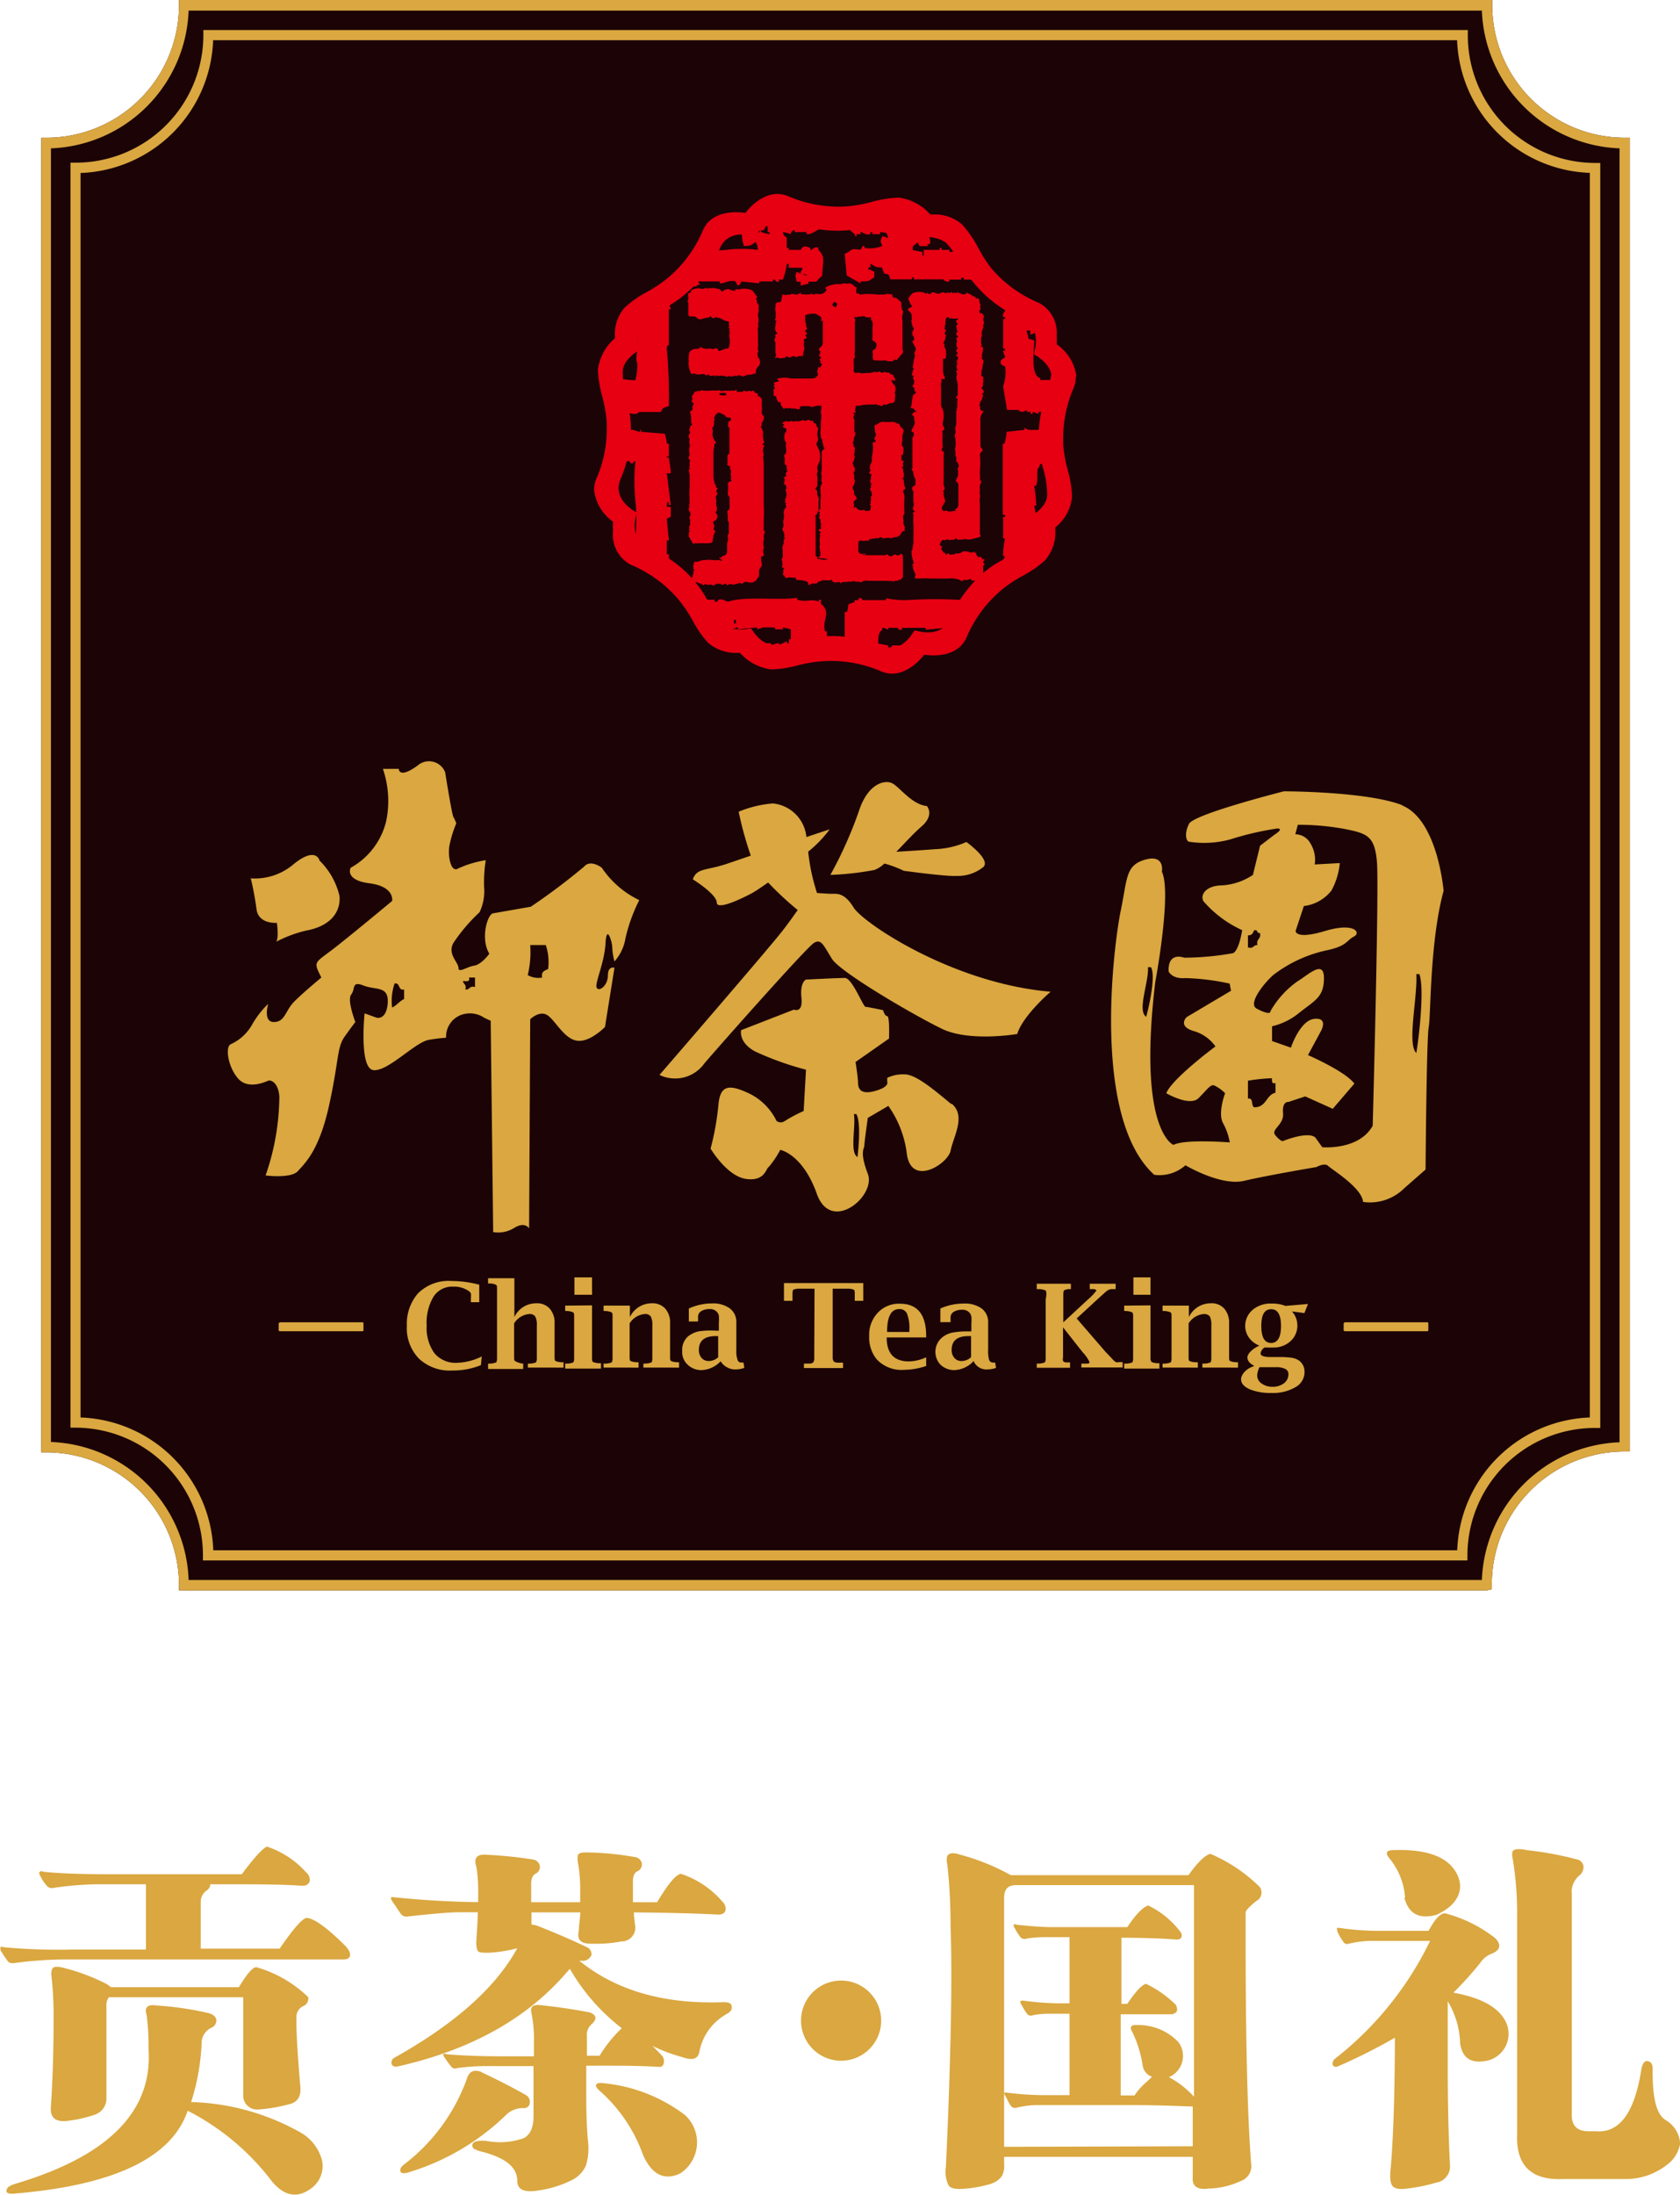
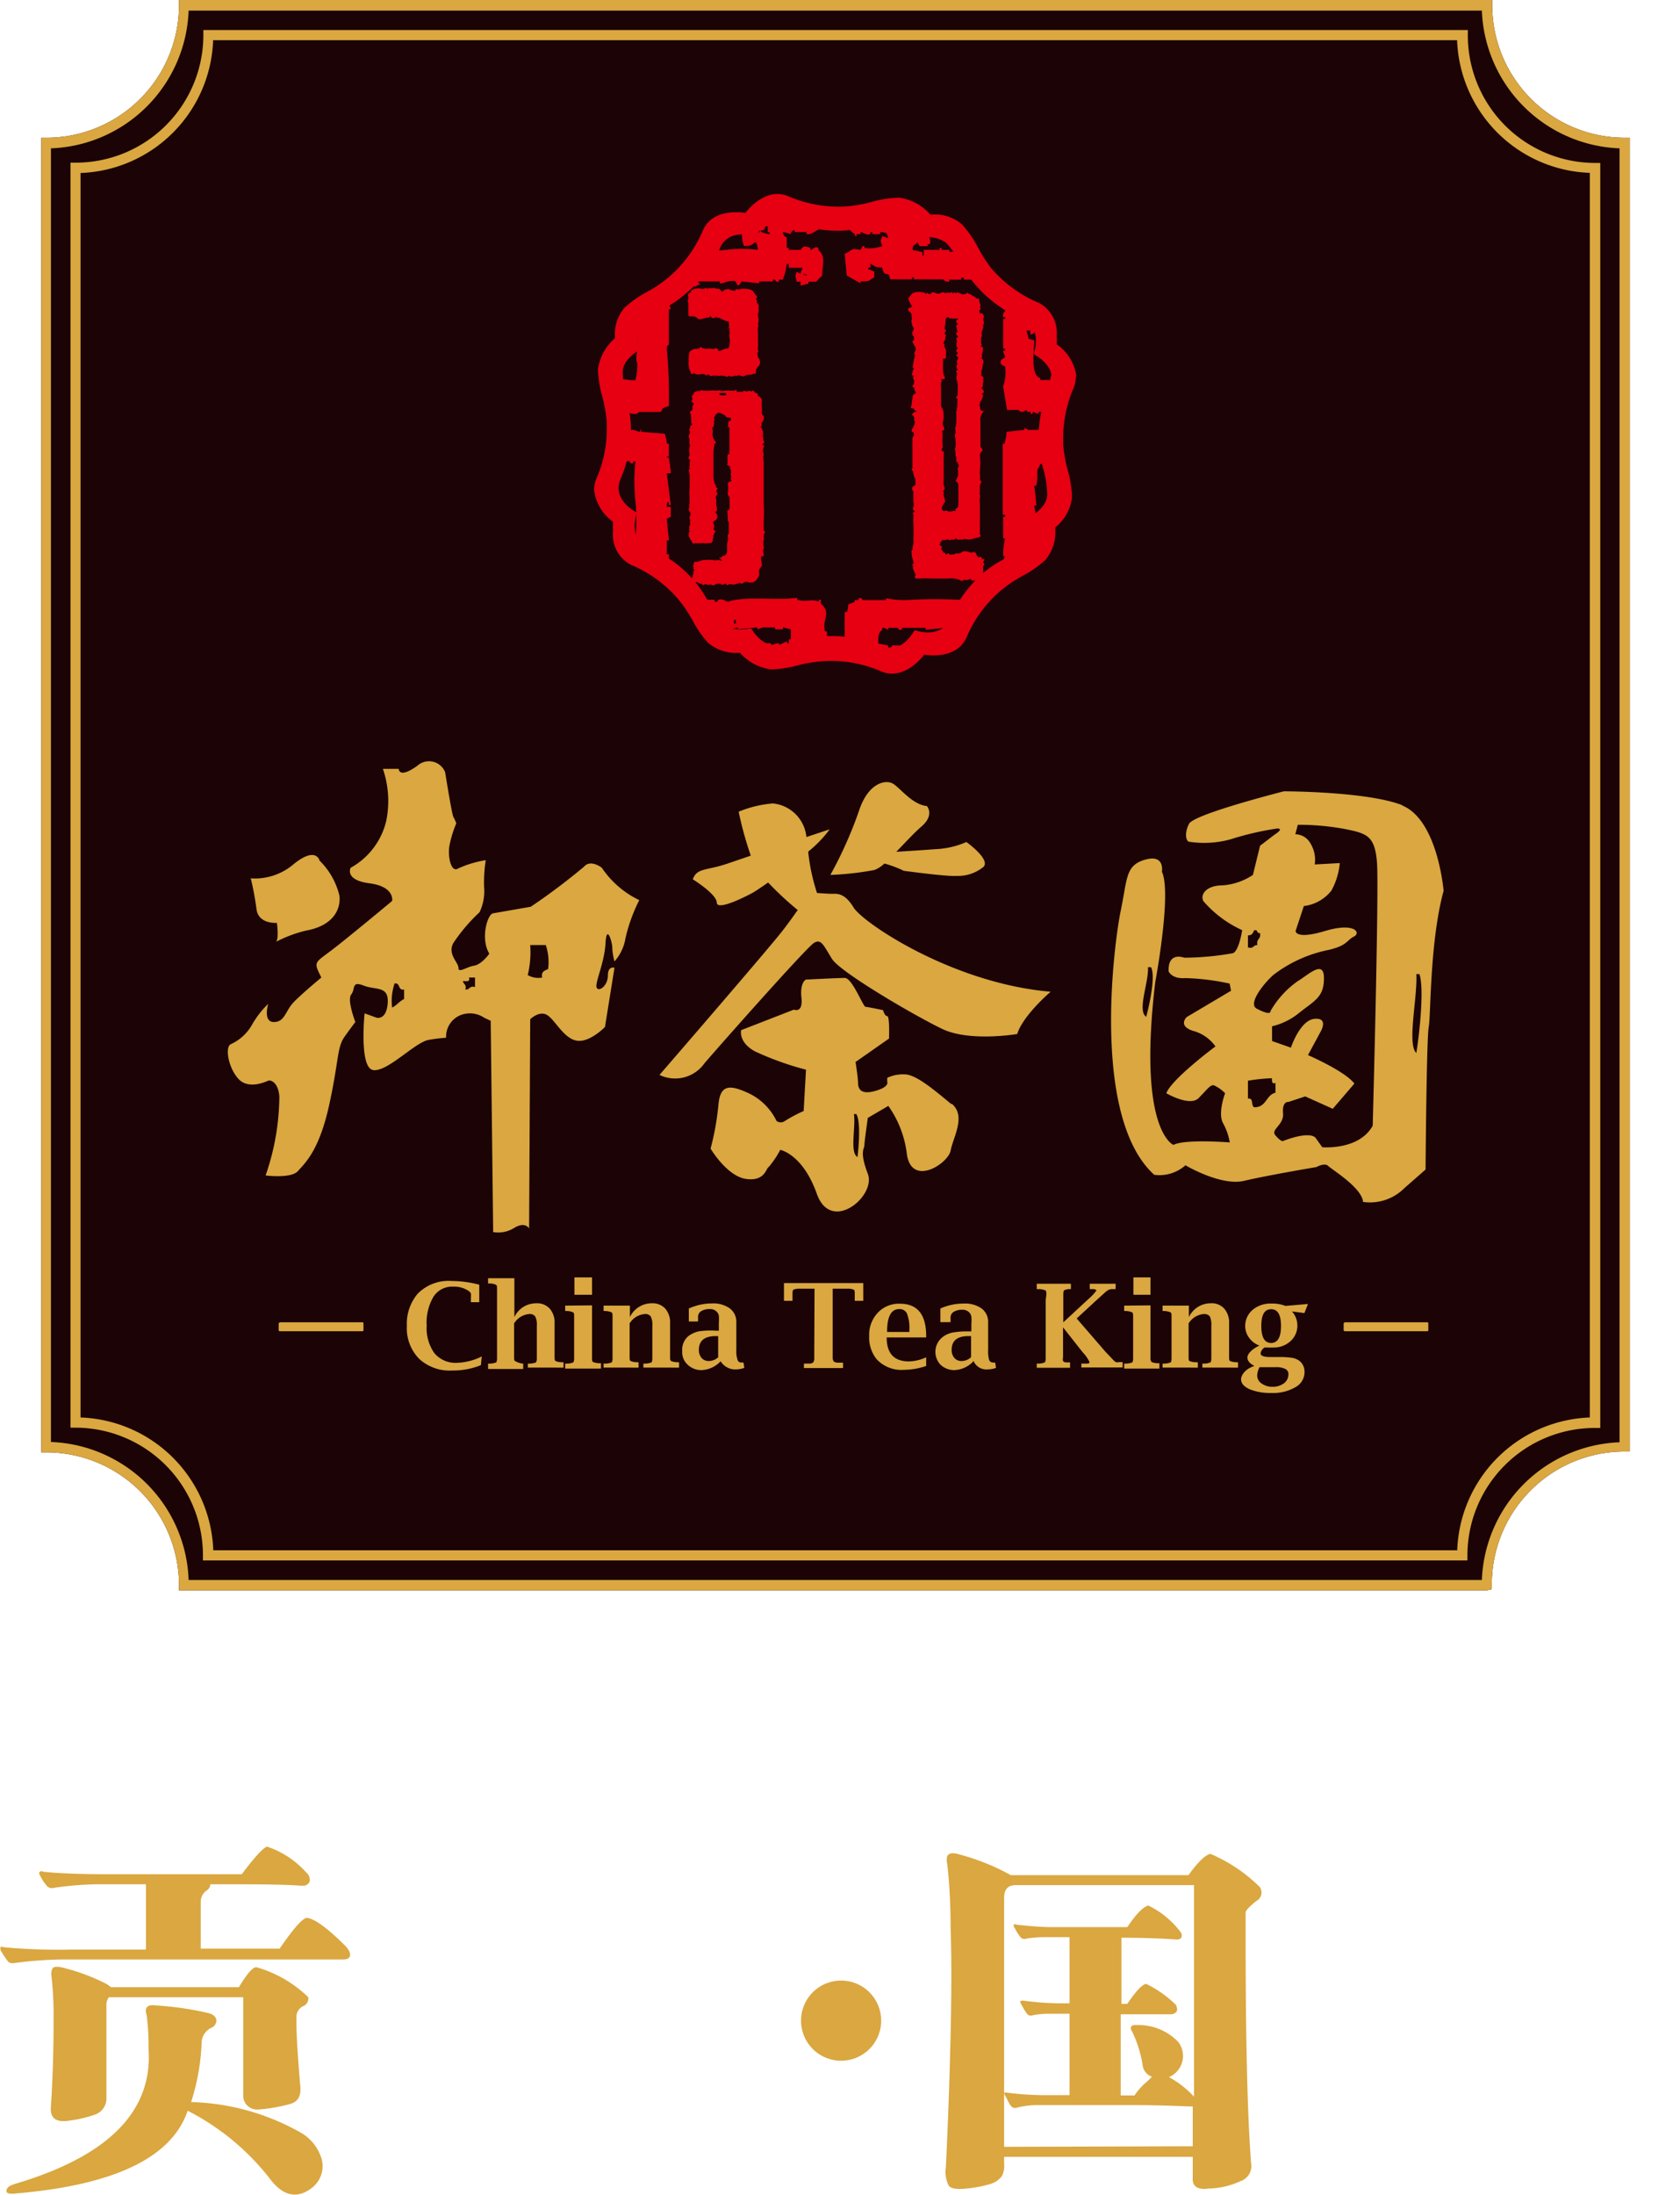
<svg xmlns="http://www.w3.org/2000/svg" viewBox="0 0 122.02 159.34">
  <defs>
    <style>.cls-1{fill:none;clip-rule:evenodd;}.cls-2{fill:#1b0306;}.cls-3,.cls-4{fill:#daa740;}.cls-4,.cls-6{fill-rule:evenodd;}.cls-5{clip-path:url(#clip-path);}.cls-6,.cls-7{fill:#e60012;}</style>
    <clipPath id="clip-path">
      <path class="cls-1" d="M77.44,27.51a3.2,3.2,0,0,0-1.32-2.24,5.9,5.9,0,0,0,0-.62,2.36,2.36,0,0,0-1.26-2.32,8.9,8.9,0,0,1-3.31-2.39,9.61,9.61,0,0,1-1-1.52,7.25,7.25,0,0,0-1.09-1.55,3,3,0,0,0-2.2-.68A3.51,3.51,0,0,0,65.1,15a7.61,7.61,0,0,0-1.88.29,10.09,10.09,0,0,1-1.81.32,8.89,8.89,0,0,1-4-.72c-1.5-.61-2.73.84-3,1.17-.4-.06-2.3-.27-3,1.21A8.87,8.87,0,0,1,49,20.57a10.35,10.35,0,0,1-1.52,1A7.05,7.05,0,0,0,46,22.67a2.78,2.78,0,0,0-.69,2,1.35,1.35,0,0,0,0,.23A3.45,3.45,0,0,0,44.08,27v.08a7.44,7.44,0,0,0,.3,1.79,9.16,9.16,0,0,1,.31,1.8c0,.17,0,.34,0,.5A8.74,8.74,0,0,1,44,34.71a1.8,1.8,0,0,0-.15.73,3.17,3.17,0,0,0,1.33,2.24,3.69,3.69,0,0,0,0,.62,2.36,2.36,0,0,0,1.26,2.32A8.74,8.74,0,0,1,49.67,43a9.61,9.61,0,0,1,1,1.52,7.62,7.62,0,0,0,1.09,1.55,3,3,0,0,0,2.2.68,3.56,3.56,0,0,0,2.19,1.18A7.61,7.61,0,0,0,58,47.65a10.09,10.09,0,0,1,1.81-.32,8.89,8.89,0,0,1,4,.72c1.5.61,2.73-.84,3-1.17.41.06,2.3.27,3-1.21a8.87,8.87,0,0,1,2.41-3.29,9.93,9.93,0,0,1,1.53-1,7.57,7.57,0,0,0,1.55-1.07A3,3,0,0,0,76,38.22,1.48,1.48,0,0,0,76,38a3.16,3.16,0,0,0,1.17-2.08v-.07a7.93,7.93,0,0,0-.29-1.79,9.18,9.18,0,0,1-.32-1.8c0-.17,0-.35,0-.53a8.71,8.71,0,0,1,.73-3.48A1.8,1.8,0,0,0,77.44,27.51Z" />
    </clipPath>
  </defs>
  <title>footer_logo_black</title>
  <g id="图层_2" data-name="图层 2">
    <g id="图层_1-2" data-name="图层 1">
      <path class="cls-2" d="M108,115.46H13v-.37a9.64,9.64,0,0,0-9.62-9.65H3l0-.38V10H3.3A9.63,9.63,0,0,0,13,.4V0l.38,0h95V.38A9.63,9.63,0,0,0,118,10h.37l0,.38v95H118a9.64,9.64,0,0,0-9.65,9.63v.37Z" />
      <path class="cls-3" d="M106.2,113.29H14.74v-.37a9.27,9.27,0,0,0-9.25-9.27H5.12l0-.37V11.81h.38a9.27,9.27,0,0,0,9.27-9.25V2.18l.38,0h91.46v.38a9.26,9.26,0,0,0,9.24,9.27h.38l0,.38v91.46h-.38a9.26,9.26,0,0,0-9.27,9.24v.38Zm-90.71-.74h90.35a10,10,0,0,1,9.63-9.64V12.55a10,10,0,0,1-9.64-9.63H15.48a10,10,0,0,1-9.63,9.64v90.35A10,10,0,0,1,15.49,112.55Z" />
      <path class="cls-3" d="M108,115.46H13v-.37a9.64,9.64,0,0,0-9.62-9.65H3l0-.38V10H3.3A9.63,9.63,0,0,0,13,.4V0l.38,0h95V.38A9.63,9.63,0,0,0,118,10h.37l0,.38v95H118a9.64,9.64,0,0,0-9.65,9.63v.37Zm-94.29-.75h93.92a10.4,10.4,0,0,1,10-10V10.77a10.4,10.4,0,0,1-10-10H13.7a10.39,10.39,0,0,1-10,10v93.92A10.39,10.39,0,0,1,13.7,114.71Z" />
      <path class="cls-4" d="M20.32,96h6a.07.07,0,0,1,.08.08v.48a.08.08,0,0,1-.08.09h-6a.09.09,0,0,1-.08-.09V96.1a.08.08,0,0,1,.08-.08" />
      <path class="cls-4" d="M97.67,96h6a.07.07,0,0,1,.07.08v.48a.08.08,0,0,1-.07.09h-6a.09.09,0,0,1-.08-.09V96.1a.08.08,0,0,1,.08-.08" />
      <path class="cls-4" d="M62.28,84c-.58-.33-.11-2.18-.26-3.12h.17c.34.51.18,2.4.09,3.12m6.83-3.83C68,79.26,66.56,78,65.71,78a2.71,2.71,0,0,0-1.27.25v.3s.19.36-.9.66-1.22-.24-1.22-.6-.18-1.51-.18-1.51l2.43-1.7s.06-1.63-.13-1.63-.3-.43-.3-.43-1.09-.24-1.27-.24S61.9,71,61.36,71s-2.83.12-2.83.12-.44.19-.32,1.33-.55.85-.55.85l-3.83,1.49s-.22.87,1,1.54a21.76,21.76,0,0,0,3.71,1.33l-.17,3a10.64,10.64,0,0,0-1.36.72.5.5,0,0,1-.61,0,4.3,4.3,0,0,0-2-2c-1.36-.63-2.09-.69-2.22.83a19.35,19.35,0,0,1-.57,3.18s1.18,2,2.57,2.2,1.46-.79,1.64-.85a6.64,6.64,0,0,0,.85-1.26s1.63.3,2.66,3.2,4.32.16,3.7-1.46-.25-1.81-.25-2.06.25-2,.25-2l1.49-.87a7.59,7.59,0,0,1,1.35,3.53c.36,2.36,3,.67,3.18-.3S70.2,81,69.11,80.12ZM62,65.89c-.66-1.09-1.21-1-1.57-1s-1.09-.06-1.09-.06a14.23,14.23,0,0,1-.64-3,8.65,8.65,0,0,0,1.56-1.62l-1.69.56a2.71,2.71,0,0,0-2.44-2.44,8.25,8.25,0,0,0-2.48.6,25.6,25.6,0,0,0,.88,3.19l-1.67.57c-1.57.54-2.24.3-2.54,1.15,0,0,1.73,1.07,1.74,1.69s2.07-.42,2.62-.72c.14-.08.57-.36,1.11-.74a22.82,22.82,0,0,0,2.15,2c-.23.31-.52.75-1.14,1.55-1.09,1.39-8.9,10.42-8.9,10.42a2.61,2.61,0,0,0,3.27-.85c1.57-1.82,7.38-8.36,7.93-8.72s.72.18,1.33,1.15,6,4.12,8,5.08,5.45.37,5.45.37C74.31,73.7,76.31,72,76.31,72,69.17,71.39,62.69,67,62,65.89Zm2.22-3.2a7.79,7.79,0,0,1,1.42.53s3.14.43,3.81.37a2.92,2.92,0,0,0,2-.67c.47-.56-1.26-1.79-1.26-1.79a6.17,6.17,0,0,1-2.26.52c-.89.07-2,.14-2.83.19.64-.66,1.32-1.4,1.81-1.82,1-.85.41-1.5.41-1.5-1.11-.11-2-1.41-2.53-1.66s-1.76,0-2.42,2.06a29.68,29.68,0,0,1-2.06,4.6,21.49,21.49,0,0,0,3.21-.36A2.28,2.28,0,0,0,64.24,62.69Z" />
      <path class="cls-4" d="M102.87,76.45c-.69-.66.09-4,0-5.73l.22,0c.37,1,0,4.4-.22,5.71m-3.17,5.3c-1,1.8-3.66,1.56-3.66,1.56l-.51-.71c-.57-.48-2.37.27-2.37.27s-.17,0-.53-.43.64-.73.56-1.61.4-.81.4-.81l1.21-.4,2,.9,1.57-1.83C97.7,77.77,95,76.6,95,76.6l.94-1.74s.57-1-.48-.89-1.7,2.09-1.7,2.09l-1.37-.48V74.51a4.88,4.88,0,0,0,2-1c1.13-.89,1.77-1.13,1.77-2.5s-1.13-.24-1.93.24a6.77,6.77,0,0,0-1.95,2.15c0,.22-.31.19-1-.17s.57-1.9,1.22-2.46A9.72,9.72,0,0,1,96.33,69c1.54-.32,1.46-.73,2-1s.08-1.06-2.09-.41-2.14,0-2.14,0l.6-1.81a3,3,0,0,0,2-1.12,5.09,5.09,0,0,0,.61-2l-1.82.1a2.26,2.26,0,0,0-.32-1.54,1.25,1.25,0,0,0-1.09-.65l.18-.69a18.54,18.54,0,0,1,3.33.29c1.69.33,2.26.49,2.42,2.43S99.7,81.75,99.7,81.75Zm-8.63-1.36c-.22-.13,0-.67-.43-.61v-1.3a13.46,13.46,0,0,1,1.74-.18c0,.23,0,.44.26.35v.7C91.93,79.5,92,80.41,91.07,80.39Zm-.43-12.46c.27,0,.37-.15.43-.35.33-.13.17.24.44.17.11.47-.29.41-.18.88-.33,0-.28.3-.69.17Zm-7.26,2.31.22,0c.35.65-.13,2.79-.35,3.6C82.58,73.38,83.43,71.35,83.38,70.24Zm18.45-11.77c-2.59-1-8.58-1-8.58-1s-6.53,1.65-6.89,2.36-.21,1.26,0,1.3a7.19,7.19,0,0,0,3-.17,21.84,21.84,0,0,1,3.4-.79c.54,0-.18.44-.18.44l-1.06.81L91,63.52a4.57,4.57,0,0,1-2.23.76c-1.13,0-1.62.65-1.37,1.14a8.19,8.19,0,0,0,2.82,2.11S90,69,89.56,69.2a20.61,20.61,0,0,1-3.55.33s-1.2-.48-1.13,1c0,0,.24.56,1.21.48a17,17,0,0,1,3.22.4l.1.52-3.22,1.91s-.67.64.46,1a2.94,2.94,0,0,1,1.63,1.13s-3.18,2.36-3.57,3.4c0,0,1.71,1,2.35.35s.86-1,1.12-.92a2.7,2.7,0,0,1,.8.57s-.55,1.44-.15,2.17a4.49,4.49,0,0,1,.49,1.4s-3.25-.26-4.09.18c0,0-2.62-1-1.32-11.83,0,0,1.21-6.45.48-8,0,0,.24-1.29-1.21-.88s-1.29,1.36-1.78,3.71-2.16,15,2.43,19.17a2.83,2.83,0,0,0,2.27-.69s2.57,1.53,4.26,1.13,5.25-1,5.25-1,.6-.34.86-.08,2.45,1.58,2.53,2.61a3.52,3.52,0,0,0,3-1l1.54-1.35s.07-9.54.23-10.35.07-6.2,1.08-9.88C104.84,64.57,104.41,59.52,101.83,58.47Z" />
      <path class="cls-4" d="M18.2,63.71A21.76,21.76,0,0,1,18.63,66c.14,1.12,1.48,1,1.48,1s.16,1.09-.05,1.37a9.46,9.46,0,0,1,2.18-.81c1.71-.31,2.51-1.29,2.42-2.5a5.27,5.27,0,0,0-1.45-2.58s-.24-1.06-1.86.24a4.35,4.35,0,0,1-3.15,1.05" />
      <path class="cls-4" d="M39.81,70.35c-.23.12-.53.17-.43.62a1.51,1.51,0,0,1-1.05-.18,7,7,0,0,0,.18-2.18h1.13a3.9,3.9,0,0,1,.17,1.74M34.5,71.66c-.42-.12-.37.22-.7.18.1-.37-.14-.38-.18-.61.24,0,.55.08.44-.26h.44Zm-5.15.87c-.34.16-.53.46-.87.62a3.92,3.92,0,0,1,.18-1.75c.44-.06.22.53.69.44ZM43.71,63s-.81-.64-1.29-.08a46.21,46.21,0,0,1-3.87,2.91l-2.75.48c-.4.09-.92,1.83-.26,2.93,0,0-.55.78-1.11.87s-1.13.56-1.13.16-.82-1-.37-1.81a12.56,12.56,0,0,1,1.9-2.23,3.56,3.56,0,0,0,.33-1.85,10.43,10.43,0,0,1,.12-1.93,7.71,7.71,0,0,0-2,.6c-.54.35-.79-.94-.62-1.74a8.16,8.16,0,0,1,.48-1.53,2.61,2.61,0,0,0-.21-.47c-.11-.18-.6-3.25-.6-3.25a1.26,1.26,0,0,0-2-.48c-1.37,1-1.37.24-1.37.24H27.81a7.19,7.19,0,0,1,.24,3.79A5.27,5.27,0,0,1,25.47,63s-.48.89,1.37,1.13,1.64,1.28,1.64,1.28S25.17,68.17,24,69.05s-1.23.79-.66,1.92c0,0-1.37,1.13-2,1.78s-.64,1.45-1.45,1.45-.41-1.32-.41-1.32a6.76,6.76,0,0,0-1.2,1.56,3.38,3.38,0,0,1-1.54,1.38c-.4.24-.16,1.69.57,2.5s2,.21,2.17.14.73.1.81,1.15a17.76,17.76,0,0,1-1,5.73s1.86.24,2.35-.32,1.53-1.45,2.26-4.76.56-4.2,1.13-5,.78-1.06.78-1.06-.62-1.6-.3-2,0-1,.89-.65,1.84,0,1.76,1.26-.79,1.08-.79,1.08l-.89-.32s-.41,4,.64,4.12,3-2,4-2.19a12,12,0,0,1,1.28-.16,1.69,1.69,0,0,1,1-1.62,1.86,1.86,0,0,1,1.77.17l.47.22.18,15.34a2.19,2.19,0,0,0,1.54-.31c.8-.48,1.07.05,1.07.05L38.51,74s.71-.71,1.3-.26,1.2,1.71,2.13,1.82,2-1,2-1l.69-4.3s-.48-.16-.48.57-.65,1.2-.81.88.56-1.78.64-3.23.49-.08.49.32a4.38,4.38,0,0,0,.16,1,3.33,3.33,0,0,0,.8-1.69,12.07,12.07,0,0,1,1-2.76A6.84,6.84,0,0,1,43.71,63Z" />
      <path class="cls-4" d="M34.93,99.11a5.37,5.37,0,0,1-2.07.39,3.28,3.28,0,0,1-2.43-.86,3.19,3.19,0,0,1-.88-2.39,3.37,3.37,0,0,1,.8-2.34A3.14,3.14,0,0,1,32.81,93a8.07,8.07,0,0,1,2,.27v1.27H34.2v-.32a1.53,1.53,0,0,0,0-.32.56.56,0,0,0-.17-.18,1.89,1.89,0,0,0-1.13-.31,1.61,1.61,0,0,0-1.42.74,3.71,3.71,0,0,0-.49,2.09,3.14,3.14,0,0,0,.56,2,2,2,0,0,0,1.66.7,4.3,4.3,0,0,0,1.78-.46" />
      <path class="cls-4" d="M37.36,95.62a1.74,1.74,0,0,1,1.57-1,1.24,1.24,0,0,1,1,.39,1.53,1.53,0,0,1,.35,1.07v2l0,.42c0,.17,0,.28.09.32a1.27,1.27,0,0,0,.48.08h.08v.39H38.34V99h.08a1.32,1.32,0,0,0,.48-.08c.06,0,.09-.15.09-.32l0-.42V96.24a1.3,1.3,0,0,0-.12-.67.49.49,0,0,0-.44-.17,1.43,1.43,0,0,0-1.09.68v2l0,.42c0,.17,0,.28.08.32A1.46,1.46,0,0,0,38,99H38v.39H35.45V99h.08a1.38,1.38,0,0,0,.48-.08c.06,0,.09-.15.09-.32l0-.42V94l0-.41c0-.18,0-.28-.09-.32a1.11,1.11,0,0,0-.48-.09h-.08v-.38h1.91" />
      <path class="cls-4" d="M41.72,94V92.74H43V94m0,.77v3.38l0,.42c0,.17,0,.28.09.32a1.38,1.38,0,0,0,.48.08h.08v.39H41.05V99h.08a1.27,1.27,0,0,0,.48-.08c.06,0,.09-.15.09-.32l0-.42V96l0-.41c0-.17,0-.28-.09-.32a1.19,1.19,0,0,0-.48-.09h-.08v-.39Z" />
      <path class="cls-4" d="M45.75,95.62a1.75,1.75,0,0,1,1.57-1,1.24,1.24,0,0,1,1,.39,1.53,1.53,0,0,1,.35,1.07v2l0,.42c0,.17,0,.28.09.32a1.32,1.32,0,0,0,.48.08h.08v.39H46.73V99h.08a1.32,1.32,0,0,0,.48-.08c.06,0,.09-.15.09-.32l0-.42V96.24a1.3,1.3,0,0,0-.12-.67.48.48,0,0,0-.43-.17,1.43,1.43,0,0,0-1.1.68v2l0,.42c0,.17,0,.28.09.32a1.32,1.32,0,0,0,.48.08h.08v.39H43.84V99h.08a1.32,1.32,0,0,0,.48-.08c.06,0,.09-.15.09-.32l0-.42V96l0-.41c0-.17,0-.28-.09-.32a1.24,1.24,0,0,0-.48-.09h-.08v-.39h1.91" />
      <path class="cls-4" d="M52.16,98.51V97H52c-.82,0-1.24.33-1.24,1a.86.86,0,0,0,.2.59.67.67,0,0,0,.53.22,1,1,0,0,0,.68-.28m.17.3a2,2,0,0,1-1.38.64,1.41,1.41,0,0,1-1-.38,1.22,1.22,0,0,1-.41-1A1.3,1.3,0,0,1,50,97a2,2,0,0,1,.73-.34A5.93,5.93,0,0,1,52,96.61h.21v-.56a2.79,2.79,0,0,0,0-.52.48.48,0,0,0-.12-.26.65.65,0,0,0-.55-.23,1.13,1.13,0,0,0-.61.15.47.47,0,0,0-.23.4v.35h-.67V95a4,4,0,0,1,1.66-.37,2.07,2.07,0,0,1,1.33.37,1.21,1.21,0,0,1,.46,1v2a2,2,0,0,0,.09.73.27.27,0,0,0,.29.19l.14,0,.06.39a1.84,1.84,0,0,1-.64.11,1.14,1.14,0,0,1-.59-.14A1.19,1.19,0,0,1,52.33,98.81Z" />
      <path class="cls-4" d="M59.16,93.56h-1a1.27,1.27,0,0,0-.5.06c-.07,0-.1.14-.1.3s0,.3,0,.44v.08h-.62V93.15H62.7v1.29h-.62v-.51c0-.17,0-.27-.1-.31a1.27,1.27,0,0,0-.5-.06h-1v4.57l0,.42a.51.51,0,0,0,.08.3.55.55,0,0,0,.31.08l.28,0h.08v.39H58.39V99h.08l.28,0a.55.55,0,0,0,.31-.08.51.51,0,0,0,.08-.3l0-.42" />
      <path class="cls-4" d="M64.43,96.7h1.62v-.15a2.93,2.93,0,0,0-.17-1.17.58.58,0,0,0-.57-.34c-.59,0-.88.55-.88,1.66m2.84,2.47a5.14,5.14,0,0,1-1.6.28,2.46,2.46,0,0,1-2-.77A2.51,2.51,0,0,1,63.13,97a2.32,2.32,0,0,1,.62-1.69,2.1,2.1,0,0,1,1.61-.66c1.28,0,1.91.79,1.91,2.36v.09H64.4q0,1.74,1.62,1.74a3.19,3.19,0,0,0,1.25-.3Z" />
      <path class="cls-4" d="M70.53,98.51V97h-.17c-.83,0-1.24.33-1.24,1a.86.86,0,0,0,.2.59.67.67,0,0,0,.53.22,1,1,0,0,0,.68-.28m.17.3a2,2,0,0,1-1.38.64,1.45,1.45,0,0,1-1-.38,1.36,1.36,0,0,1,.12-2,1.78,1.78,0,0,1,.72-.34,5.93,5.93,0,0,1,1.18-.09h.21v-.56a2.79,2.79,0,0,0,0-.52.56.56,0,0,0-.12-.26.66.66,0,0,0-.55-.23,1.13,1.13,0,0,0-.61.15.47.47,0,0,0-.23.4v.35H68.3V95A4.06,4.06,0,0,1,70,94.64,2.07,2.07,0,0,1,71.3,95a1.21,1.21,0,0,1,.47,1v2a2.43,2.43,0,0,0,.07.73.29.29,0,0,0,.29.19.4.4,0,0,0,.15,0l.06.39a1.84,1.84,0,0,1-.64.11,1,1,0,0,1-1-.64Z" />
      <path class="cls-4" d="M77.21,96.37v1.76l0,.42a.51.51,0,0,0,0,.26.28.28,0,0,0,.19.1l.24,0h.08v.39H75.3V99h.08a1.38,1.38,0,0,0,.48-.08c.06,0,.09-.15.09-.32l0-.42V94.36L76,94c0-.17,0-.28-.08-.32a1.32,1.32,0,0,0-.49-.09H75.3v-.39h2.48v.39H77.7a.86.86,0,0,0-.39.08c-.06,0-.08.16-.08.33l0,.41V96L79,94.36c.21-.18.34-.32.41-.39l.23-.28s0,0,0,0-.07-.1-.23-.1h-.26v-.39h1.88v.39h-.28a.62.62,0,0,0-.26.07,1.42,1.42,0,0,0-.27.21l-.61.55L78.2,95.72l2.1,2.43.48.5a1.25,1.25,0,0,0,.26.24.51.51,0,0,0,.24,0h.26v.39h-3V99h.26c.23,0,.33,0,.33-.12a2.7,2.7,0,0,0-.49-.7" />
      <path class="cls-4" d="M82.32,94V92.74h1.24V94m0,.77v3.38l0,.42a.43.43,0,0,0,.09.32,1.38,1.38,0,0,0,.48.08h.08v.39H81.65V99h.08a1.32,1.32,0,0,0,.48-.08c.06,0,.09-.15.09-.32l0-.42V96l0-.41c0-.17,0-.28-.09-.32a1.24,1.24,0,0,0-.48-.09h-.08v-.39Z" />
      <path class="cls-4" d="M86.35,95.62a1.75,1.75,0,0,1,1.57-1,1.22,1.22,0,0,1,1,.39,1.53,1.53,0,0,1,.35,1.07v2l0,.42c0,.17,0,.28.09.32a1.38,1.38,0,0,0,.48.08h.08v.39H87.33V99h.07a1.29,1.29,0,0,0,.49-.08c.06,0,.09-.15.09-.32l0-.42V96.24a1.44,1.44,0,0,0-.11-.67.53.53,0,0,0-.45-.17,1.44,1.44,0,0,0-1.09.68v2l0,.42c0,.17,0,.28.08.32a1.27,1.27,0,0,0,.48.08H87v.39H84.44V99h.08a1.32,1.32,0,0,0,.48-.08c.06,0,.09-.15.09-.32l0-.42V96l0-.41c0-.17,0-.28-.09-.32a1.24,1.24,0,0,0-.48-.09h-.08v-.39h1.91" />
      <path class="cls-4" d="M91.61,96.26c0,.83.24,1.24.71,1.24s.72-.4.72-1.23-.24-1.22-.72-1.22-.71.41-.71,1.21m-.13,3a1.46,1.46,0,0,0-.17.59.7.7,0,0,0,.32.59,1.3,1.3,0,0,0,.79.24,1.34,1.34,0,0,0,.83-.25.81.81,0,0,0,.33-.65.41.41,0,0,0-.22-.39,1.48,1.48,0,0,0-.73-.13Zm-.4-.11c-.32-.16-.48-.37-.48-.6s.29-.59.87-.86a1.61,1.61,0,0,1-.75-.57,1.45,1.45,0,0,1-.28-.89A1.53,1.53,0,0,1,91,95.08a2,2,0,0,1,1.36-.44,2.55,2.55,0,0,1,1,.17L95,94.67l-.26.66-.9-.12a1.56,1.56,0,0,1,.39,1,1.52,1.52,0,0,1-.5,1.16,1.77,1.77,0,0,1-1.23.46,3.42,3.42,0,0,1-.41,0l-.24,0a.59.59,0,0,0-.29.43c0,.17.23.26.68.26h.71a6.27,6.27,0,0,1,.91.06,1.3,1.3,0,0,1,.52.22,1,1,0,0,1,.37.81,1.25,1.25,0,0,1-.66,1.1,3.2,3.2,0,0,1-1.74.42,4,4,0,0,1-1.59-.27c-.41-.19-.62-.43-.62-.72S90.43,99.39,91.08,99.18Z" />
      <g class="cls-5">
        <path class="cls-6" d="M54.32,50.71c.29.09.13,0,.29.15-.29-.09-.12,0-.29-.15M47,44.4h-.14v-.29H47Zm6.45.86h-.14V45h.14Zm6.17-1.43v-.29h-.14v.14c-.64-.24-.82.07-1.58-.14V43.4c-1.28.21-3.86-.14-5,.28-.19,0-.36-.24-.72-.14-.05,0,0,.2-.28.14v-.14H51l-.43.14v-.14h-.86c-.13.72,0,1.39-.14,2l1.29.14s0-.18.29-.14v.14h1v-.14c.2,0,.23.21.58.14v-.14l.43.14.43-.14v.14L55,45.55v.14l.43-.14h.86v.14h.58v-.14l.57.14v.72h-.14v.29h-.15v-.15l-.57.29V46.7c-.32,0-.47.16-.58.14V46.7H53.75v.14a.38.38,0,0,1-.43-.14l-.57.14a.38.38,0,0,0-.43-.14v.14h-.58V46.7l-.57.14V46.7c-.28,0-.29.14-.29.14a.41.41,0,0,1-.43-.14c-.27,0-.63.36-1,.14V46.7a2.33,2.33,0,0,1-.86-.15c-.1-.43-.2-.86-.29-1.29l.29-.14v-.29h-.15v-.72H48.3c-.11-.39,0-.32-.43-.43s-.95.14-1.58,0v-.14a8.59,8.59,0,0,1-1.72.14v-.14a1,1,0,0,0-.37,0,11.41,11.41,0,0,1,3.08,2.54A10.91,10.91,0,0,1,48.55,48c.16.28.32.57.5.85h4.13A4.4,4.4,0,0,1,54.9,49H55v-.14a1.66,1.66,0,0,1,.72.14v.86a30.29,30.29,0,0,1-5.83.17l.11.11a2.94,2.94,0,0,0,2.46.44.17.17,0,0,1,.2.08s.8,1.34,1.89,1.46a5.79,5.79,0,0,1,1-.11v.07a16.25,16.25,0,0,0,1.69-.35,10.56,10.56,0,0,1,2.25-.4h.22a3.33,3.33,0,0,0-.14-1c-.16-.06-1.22-.1-1.29-.14V50c-.29-.08-.12,0-.29-.14h.29v-.43l-.43.14c.05-.23.1-.47.14-.71a1.66,1.66,0,0,1,.72.14V48.7a.81.81,0,0,1,.57.29h.15v-.43l.57-.43C60,47.56,60,47,59.92,46.41h.14v-.57h-.14C59.69,44.93,60.41,44.52,59.63,43.83Zm16.64-.29H74.12v.14H73.4s0,.09-.29.15c0,.24-.09.48-.14.71h-.14a2.59,2.59,0,0,0,.14.29,7.61,7.61,0,0,1-.14,1.87l-1.72.14V46.7c-.1,0-.38.2-.72.14a7.16,7.16,0,0,0-2.3,0V47H68v-.14H66.09l-.44.14v-.14h-.86s0,.2-.28.14v-.14l-.72-.14c0-.53,0-.78.29-1v-.14h.14l.29.14v-.14h.71s0,.19.29.14v-.14h1.72v.14l1.44-.14h1.57s.06-.24.29-.15v.15a2.56,2.56,0,0,0,1-.15,8.59,8.59,0,0,0,.14-1.72,33.66,33.66,0,0,0-5.88-.14,6.7,6.7,0,0,1-1.44-.14v.14H62.64s0-.2-.28-.14v.14h-.29v.14l-.43.15c-.09.2,0,.32-.14.57h-.15v1.87s-.19,0-.14.28v.15h.14c-.07,1.87-.23,2.22,1.72,2.15V49h.15v1h-.15v.15L62.79,50v.15L61.93,50c-.19.24-.41.3-.58.58h-.14c.21.41-.07.46-.05.77a12.07,12.07,0,0,1,3.5.82,5.45,5.45,0,0,0,1.28,0V52h.15v.15h.81l.19-.13v0h0a3.88,3.88,0,0,0,1-1.15.16.16,0,0,1,.2-.08c.23.07,2.15.63,3.07-.78H68.52a10.2,10.2,0,0,1-2.87-.14,3,3,0,0,1,.15-1h1.72V48.7h.14v.15H69.1V48.7c.29,0,.28.15.28.15H72a11.72,11.72,0,0,1,2.86-3.64A11.94,11.94,0,0,1,76.71,44l.64-.37-1.08.09ZM43.42,32.07c-.28-.09-.12,0-.28-.15h.14c.12-.16,0,0,.14-.14Zm1.72,10.47v-.15H47s0,.2.29.15v-.15c.42-.12.78-.15,1.14-.28l.15-.43c-.08-.1-.22,0-.15-.29h.15V40.24h-.15v-1h.15l-.15-1.58.29-.14V36.8h-.29s0-.56.15-.29v.15h.14c-.1-.77-.19-1.53-.29-2.3h.29c0-.38-.1-.76-.14-1.15h-.15c0-.2.12.06.15-.14v-.86h-.15c0-.24-.09-.48-.14-.72l-1.72-.14v-.14c-.2,0,.06.13-.15.14L46,31.21H44.57v.14h-.14v-.14H42.56v.14h-.14v-.14c-.62,0-.49-.09-.86-.29,0-.58.09-1.15.14-1.72h-.14V26.62h.14v-.15h-.14V25.32l1.29.15v.14h-.14c0,.48.09,1,.14,1.44h-.14v.57h.14c-.05.48-.1,1-.14,1.43h.14c.09.29.19.58.29.86h2c.2.05,0,.19.15.15v-.15c.47,0,.77.33,1.14,0H48l.15-.28.43-.15a37.71,37.71,0,0,0-.15-4.16c0-.29.15-.28.15-.28V22.46h.14l-.29-1a13.76,13.76,0,0,1-2.15-.14,13,13,0,0,0,0,3c.18.69-.2,1.73,0,2a3.74,3.74,0,0,1-.14,1.29A6.56,6.56,0,0,1,45,27.48c.1-1,.35-3.39-.29-4-.4-.62-1.84-.46-2.86-.43L41.8,23a3.52,3.52,0,0,0,.1,1,.17.17,0,0,1-.08.2s-1.47.85-1.48,2a9.87,9.87,0,0,0,.4,2.56,11.12,11.12,0,0,1,.41,2.24A12.37,12.37,0,0,1,41,33.48c1.07.07,2.3,0,3,0h1.72s.05.24.28.14V33.5h.15a14.43,14.43,0,0,0,0,2.87A13,13,0,0,1,46,40.1a2.2,2.2,0,0,0-.86.14.56.56,0,0,0-.28-.29V38.09s-.19,0-.15-.29h.15v-.57H45c0-.14-.1-.29-.14-.43H45c-.14-.62-.29-1.24-.43-1.87h.14v-.14a3.6,3.6,0,0,1-1.57,0v-.14a.38.38,0,0,0-.43.14h-.86v-.14h-1.1a15.44,15.44,0,0,1-.58,1.69,2.29,2.29,0,0,0,.93,2.76h.17V37.66s-.18,0-.14-.29h.14v-.28a3.74,3.74,0,0,1,1.29.14V40.1l-.86.14V40.1h-.11a2.58,2.58,0,0,0,.63,2.41l.34-.12a.25.25,0,0,0,.29.15s0-.18.29-.15a.24.24,0,0,0,.28.15v-.15h1.29ZM64.22,14.85c.12.17,0,0,.14.15v.14c-.42-.05-.39,0-.57-.29Zm2.3,2.87c.22-.23.08-.11.28.15h.58v-.15h.14c.15-.26-.1-.6-.14-.71l.43.14V17l.57-.15c.09-.34,0-.27.29-.43v-.14l.71.14v.29h.29V17c.39,0,1.17-.17,1.29-.15V17h.72c0-.1.09-.2.14-.29.2,0,.24.13.58.14V18c-.17.12,0,0-.15.14H70.67v.15l-.57-.15c-.2,0,.06.17-.14.15v-.15c-.48-.09-.76.19-1,.15v-.15h-.57V18h-.14v.14H67.09v.43H67V18.3l-.72-.15C66.32,17.81,66.27,17.88,66.52,17.72Zm-5.31-3.44h.14v.29c-.05.43-.09.86-.14,1.29A2.67,2.67,0,0,0,62.07,17c.07.06,0,.23.14.14V17h.29v-.15c.19,0,.36.25.72.15v-.15h.14V17h.57v-.15c.49.05.47,0,.58.43l-.43-.14c-.15.42-.16.29,0,.72a2.47,2.47,0,0,1-1.29.14v-.14h-.15c0,.09-.09.19-.14.28-.82-.13-.49,0-1.15.29L61.5,20l1,.57v-.14c.75,0,.56-.05,1-.29v-.43c-.28-.09-.12,0-.28-.14h-.15v-.15h.15v-.28c.37.19.24.26.86.28,0,.15.09.29.14.43.39.11.33,0,.43.43h1.58v-.14h.14v.14h2.15a.37.37,0,0,0,.43.15V20.3h.86v-.14H70v.14h1v.15a.39.39,0,0,0,.43-.15l.58.15V20.3c.55-.14,1.5,0,1.72-.14a2.4,2.4,0,0,0,.86-.14c.09-.29.19-.58.28-.86H75v-.24a12.29,12.29,0,0,1-1.07-1.09,10.79,10.79,0,0,1-1.27-1.89c-.23-.41-.47-.82-.75-1.23h-.5s0-.19-.28-.14v.14H65.37v-.14c-.2,0,0,.1-.15.14l-1.43-.14c0-.5-.19-.67.14-1v-.28h.15c0,.21.24.18.43.14v-.14h.14v.14h.72v-.14l.86-.15a9.08,9.08,0,0,1-.14-1.3,11.71,11.71,0,0,0-2.21.39,10.58,10.58,0,0,1-2.24.4h-.3a3.83,3.83,0,0,1-.13.5h.14V14S61.16,14,61.21,14.28Zm-16.78,7.6V21.6h.43A18.63,18.63,0,0,0,45,19.69c-.17.1-.34.2-.52.29a9.68,9.68,0,0,0-2.13,1.49,1.24,1.24,0,0,0-.29.4A8.24,8.24,0,0,1,44.43,21.88ZM50,13.67l0,0h0Zm.57,0v-.15h.86v.15h.15l.14-.29h.15v.14a3.38,3.38,0,0,0,1.72-.28v-.15h.14c0-.2-.12.06-.14-.14v-.63a3.91,3.91,0,0,0-.53.73.16.16,0,0,1-.2.08,3.05,3.05,0,0,0-2.74.38C50.37,13.55,50.44,13.73,50.59,13.71ZM70.7,13.5a3.63,3.63,0,0,0-2-.13.17.17,0,0,1-.16,0v.09A19.81,19.81,0,0,0,70.7,13.5Zm-2.32-.08c.17-.05,0-.15.1-.15a4.17,4.17,0,0,0-1-1.12,5.47,5.47,0,0,0,.09,1.27ZM48.73,17.15h.14V17h.43v-.15h.15V17h.14s0-.19.29-.15V17h.86v-.15h.14V17h.86v-.15h.72l.43.15a.39.39,0,0,1,.43-.15V17l.86-.15V17h-.29a2.18,2.18,0,0,0,.15.86c.61,0,.48-.09.86-.29a1.48,1.48,0,0,1,.14.57,9.1,9.1,0,0,0-2.29,0A13.65,13.65,0,0,1,48.87,18c-.08-.29,0-.12-.14-.29Zm6.17-.57h.28v.28H54.9Zm.43.14h.14c.05-.1.1-.19.14-.29h.15v.43h.14V17C55.8,17,55,16.83,55.33,16.72ZM56,13s0,0-.28-.29C55.8,12.74,56.15,12.85,56,13Zm2.59,7c-.29-.09-.13,0-.29-.15C58.63,20,58.46,19.85,58.63,20Zm-11.76.14v.14h.71a8,8,0,0,0,2.87.15v.39c.29-.09.12,0,.29-.15h.14c-.05-.19-.09-.05-.14-.24h1.58v.14h.14c.11,0,.64-.27,1-.14l.15.29c.21,0,.27-.29.28-.29l1.29.14v-.14h1V20.3h.14a.23.23,0,0,0,.29.15V20.3h.29a4.32,4.32,0,0,0,.28-1.14h.15v.28h1c-.09.29,0,.13-.14.29v.14l-.29-.14c-.14.45-.08.22,0,.72h.29v.29l.57-.15v-.14h.57a2.42,2.42,0,0,1,.43-.43c0-.85.28-1.4-.28-1.87V18c-.28-.17-.44.19-.58.14V18c-.42-.15-.49-.18-.71.14h-.86V18h-.15v-.72c0-.11-.19,0-.28-.43a2.47,2.47,0,0,1,.57.15s0-.26.29-.29v.14h.86V17h.14c.28,0,.64-.36,1-.43l.15-1.15h-.15v-.86h.15c.12-.45-.17-1.08-.15-1.29h.15V13h-.15c0-.13.09-.27.14-.4a12.35,12.35,0,0,1-3.71-.94,2.71,2.71,0,0,0-.44-.13v0a.18.18,0,0,1-.16-.07h-.42v.07H55V12H54.9c0,.6-.08,1,.28,1.29v.14a.22.22,0,0,0,.29-.14c.31,0,.29.14.29.14h1.29v.14c.35.09.31.15.57.29-.06.13-.28.28-.28.29v.57h-.15v.14l-.86-.14v.14l-.43-.14s-.07.2-.43.14v-.14h-.14v.14h-.58v-.14h-.14v.14l-1.43-.14v.14l-.72-.14a.41.41,0,0,1-.43.14s0-.18-.29-.14c0,0,0,.18-.29.14v-.14l-.57.14h-1v-.14a.37.37,0,0,0-.43.14l-.11,0a11.69,11.69,0,0,1-2.93,3.83A1.94,1.94,0,0,0,46.87,20.16Zm32.39,1.6a2.17,2.17,0,0,0-.89-.71A12.36,12.36,0,0,1,76.32,20a1.92,1.92,0,0,0,.24,1.22C76.75,21.83,78.17,21.81,79.26,21.76ZM78,37.23h.14v.29H78Zm-4.45,3.44H73.4v-.29h.14Zm6-16.18a.16.16,0,0,1-.08-.2,3.79,3.79,0,0,0,.16-1.4H79V23h-.14l-.14-.29h-.15v.15H77.13a3.12,3.12,0,0,1-.72.57,15.85,15.85,0,0,1,0,2.73,4.35,4.35,0,0,1-.14,1.43h-.72v-.14c-.7-.21-.46-1.85-.43-2.73l-.43-.14c0-.19-.09-.39-.14-.58h.28v.29c.29-.09.13,0,.29-.14s-.24-.62,0-1.15a1.27,1.27,0,0,0,.29-.29h-.29v-.28h.14c0-.15-.09-.29-.14-.43H75v-.58c-.16-.12,0,0-.15-.14L73,21.45a2,2,0,0,0-.14,1H73v.14a.41.41,0,0,0-.14.43H73v.14h-.14v2.15H73v.15h-.14c0,.14.09.28.14.43s-.45.11-.29.57l.29.15a2.89,2.89,0,0,1-.14,1.43c.09.57.19,1.15.28,1.72H74s0,.14.29.14l.29-.14v.14h.28v.15H75v-.15l.43.15v-.15h2.72l.15-.28h.28c.09-.29,0-.13.15-.29V27.76l.28.15v-.58l-.28.15c0-.85.21-.62-.15-1.29,0-.2,0,0,.15-.15a1.73,1.73,0,0,1,.14-.72H80c-.07.2-.21.25-.15.58,0,0,.21.09.15.43,0,0-.19,0-.15.29H80v.57h-.15l.15.43a.41.41,0,0,0-.15.43c.06.2.18-.06.15.14a.4.4,0,0,0-.15.43s.18.08.15.43l-.15.43H80c.16.78-.21,1,0,1.58-.19.07-.25.2-.58.15v-.15l-.28.15v-.15h-.86a2.14,2.14,0,0,0-.58.15c-.07,0,0-.37-.43-.29v.14H77v.15c-.21,0,.05-.12-.15-.15h-1v.15H74.69l-.29-.15v.15l-1.29.14c0,.29-.09.57-.14.86h-.14v5.16H73v.15h-.14v1.57H73a5.51,5.51,0,0,0-.14,1.29H73l-.14.29c0,.48.09,1,.14,1.44h.29c0,.09.09.19.14.28h3.3l.72.15v-.15h1.5a2.59,2.59,0,0,0,.44-2,6.85,6.85,0,0,1-.8-.18c0-.44-.15-.28,0-.72h.15c.05-.19,0,0-.15-.14v-.14h.15a.38.38,0,0,0-.15-.43V37.23h1.29c.06.47.29,1.09.15,1.29a1.08,1.08,0,0,0,.22.61,2.06,2.06,0,0,0,.63-1.33,9.46,9.46,0,0,0-.41-2.56c0-.1,0-.2-.07-.31h-.23v-.14c-.29,0-.29.14-.29.14h-.71c-.51,0-1.31.1-1.58-.14-.32,0-.39,0-.57.14v.15H76.7v.14h-.14l-.15,1h.15v.57h-.15l.15.29h-.15v1.72h.15V39l-.15.43a.26.26,0,0,1,.15.29h-.15v.57l-.72.14a1,1,0,0,0-.43-.28,8,8,0,0,1,0-2.44c0-.34-.09-.67-.14-1h.14c0-.48-.09-1-.14-1.44h.14c.17-.61,0-1.1.15-1.29s.09-.19.14-.29h.86V33.5h.15v.14H77.7s0-.19.29-.14v.14h.72V33.5l.28.14V33.5a.39.39,0,0,1,.43.14,1.72,1.72,0,0,0,.68,0c0-.21,0-.43-.06-.64a11.66,11.66,0,0,1,1-5.41C81.78,25.75,79.8,24.62,79.57,24.49Z" />
      </g>
      <path class="cls-6" d="M76.19,28.15a9,9,0,0,0-.74,4.11,8.85,8.85,0,0,0,.3,1.7,7.11,7.11,0,0,1,.31,1.95c0,.89-1.11,1.53-1.12,1.54a.11.11,0,0,0-.06.15s.3,1.25-.34,1.87a7.36,7.36,0,0,1-1.63,1.13,8.32,8.32,0,0,0-1.44.95A9,9,0,0,0,69,44.93c-.62,1.4-2.29.91-2.48.85a.13.13,0,0,0-.15.06c-.1.18-1,1.68-2.38,1.1a8.54,8.54,0,0,0-5.85-.44,7.12,7.12,0,0,1-2,.31c-.88,0-1.53-1.11-1.54-1.12a.13.13,0,0,0-.15-.06s-1.26.3-1.88-.33a7.54,7.54,0,0,1-1.13-1.62,8.38,8.38,0,0,0-4.36-3.9c-1.4-.61-.91-2.28-.85-2.46a.14.14,0,0,0-.06-.16c-.18-.09-1.69-.95-1.11-2.36a9,9,0,0,0,.75-4.11,8.14,8.14,0,0,0-.31-1.7A8,8,0,0,1,45.23,27c0-.89,1.11-1.53,1.13-1.54a.14.14,0,0,0,.06-.15,2.19,2.19,0,0,1,.33-1.87,7.36,7.36,0,0,1,1.63-1.13,7.84,7.84,0,0,0,1.44-1A9,9,0,0,0,52.3,18c.62-1.4,2.29-.91,2.48-.85a.13.13,0,0,0,.15-.06c.09-.17,1-1.68,2.38-1.1a8.52,8.52,0,0,0,5.84.44,7.18,7.18,0,0,1,2-.31c.89,0,1.54,1.11,1.54,1.12a.13.13,0,0,0,.15.06,2.24,2.24,0,0,1,1.88.33,8,8,0,0,1,1.14,1.62,7.84,7.84,0,0,0,1,1.44,8.93,8.93,0,0,0,3.4,2.46c1.4.61.91,2.28.85,2.46a.13.13,0,0,0,.06.16c.17.09,1.68.95,1.1,2.36m1.27-.64a3.17,3.17,0,0,0-1.33-2.24,3.58,3.58,0,0,0,.05-.62,2.36,2.36,0,0,0-1.26-2.32,8.74,8.74,0,0,1-3.31-2.39,10.41,10.41,0,0,1-1-1.52,7.59,7.59,0,0,0-1.08-1.55,3,3,0,0,0-2.2-.68A3.54,3.54,0,0,0,65.11,15a7.61,7.61,0,0,0-1.87.29,10.09,10.09,0,0,1-1.81.32,8.89,8.89,0,0,1-4-.72c-1.5-.61-2.73.84-3,1.17-.4-.06-2.3-.27-3,1.21a8.74,8.74,0,0,1-2.4,3.29,9.93,9.93,0,0,1-1.53,1A7.55,7.55,0,0,0,46,22.67a2.83,2.83,0,0,0-.69,2c0,.11,0,.18,0,.23A3.49,3.49,0,0,0,44.1,27v.08a7.93,7.93,0,0,0,.29,1.79,10,10,0,0,1,.32,1.8c0,.17,0,.34,0,.5A8.74,8.74,0,0,1,44,34.71a1.8,1.8,0,0,0-.15.73,3.2,3.2,0,0,0,1.32,2.24,3.9,3.9,0,0,0,0,.62,2.36,2.36,0,0,0,1.26,2.32A8.9,8.9,0,0,1,49.69,43a10.35,10.35,0,0,1,1,1.52,7.59,7.59,0,0,0,1.08,1.55,3,3,0,0,0,2.21.68,3.5,3.5,0,0,0,2.18,1.18,7.61,7.61,0,0,0,1.88-.29,10.09,10.09,0,0,1,1.81-.32,8.85,8.85,0,0,1,4,.72c1.5.61,2.73-.84,3-1.17.4.06,2.3.27,3-1.21a8.76,8.76,0,0,1,2.41-3.29,10.35,10.35,0,0,1,1.52-1,7.38,7.38,0,0,0,1.56-1.07A3,3,0,0,0,76,38.22c0-.1,0-.17,0-.23a3.16,3.16,0,0,0,1.17-2.07v-.08a8,8,0,0,0-.3-1.79,9.16,9.16,0,0,1-.31-1.8c0-.17,0-.35,0-.53a8.75,8.75,0,0,1,.74-3.48A2,2,0,0,0,77.46,27.51Z" />
      <path class="cls-6" d="M76.81,28A9.27,9.27,0,0,0,76,32.29a8.17,8.17,0,0,0,.31,1.77,7.7,7.7,0,0,1,.32,2c0,.92-1.15,1.59-1.17,1.59a.14.14,0,0,0-.06.16,2.26,2.26,0,0,1-.35,1.94A7.61,7.61,0,0,1,73.4,41a9,9,0,0,0-1.5,1,9.4,9.4,0,0,0-2.57,3.52c-.65,1.45-2.38.94-2.58.88a.14.14,0,0,0-.16.06c-.09.18-1,1.75-2.47,1.14a9.51,9.51,0,0,0-4.3-.77A8.92,8.92,0,0,0,58,47.1a7.64,7.64,0,0,1-2,.32c-.93,0-1.6-1.15-1.61-1.16a.13.13,0,0,0-.15-.07,2.34,2.34,0,0,1-2-.34,7.66,7.66,0,0,1-1.19-1.69,8.09,8.09,0,0,0-1-1.49,9.44,9.44,0,0,0-3.53-2.56c-1.46-.64-.95-2.37-.88-2.56a.14.14,0,0,0-.07-.16c-.18-.1-1.75-1-1.14-2.46a9.38,9.38,0,0,0,.77-4.27,8.82,8.82,0,0,0-.32-1.77,7.7,7.7,0,0,1-.32-2c0-.92,1.16-1.59,1.17-1.59a.13.13,0,0,0,.06-.16s-.31-1.3.35-1.94A7.61,7.61,0,0,1,47.89,22a8.22,8.22,0,0,0,1.51-1A9.26,9.26,0,0,0,52,17.48c.65-1.45,2.39-.94,2.58-.88a.14.14,0,0,0,.16-.06c.1-.18,1-1.75,2.47-1.14a9.53,9.53,0,0,0,4.3.77,8.92,8.92,0,0,0,1.78-.32,7.71,7.71,0,0,1,2-.32c.92,0,1.59,1.15,1.6,1.16a.15.15,0,0,0,.16.07,2.34,2.34,0,0,1,2,.34,7.61,7.61,0,0,1,1.18,1.69,8.44,8.44,0,0,0,1,1.49,9.44,9.44,0,0,0,3.53,2.56c1.46.64,1,2.37.89,2.56a.13.13,0,0,0,.06.16c.18.1,1.75,1,1.15,2.46m1.32-.67A3.32,3.32,0,0,0,76.75,25a6.44,6.44,0,0,0,0-.65A2.46,2.46,0,0,0,75.48,22,9.22,9.22,0,0,1,72,19.48,10.38,10.38,0,0,1,71,17.9a7.93,7.93,0,0,0-1.13-1.61,3,3,0,0,0-2.29-.7,3.68,3.68,0,0,0-2.27-1.24,8.22,8.22,0,0,0-2,.31,10,10,0,0,1-1.88.33,9.18,9.18,0,0,1-4.19-.75c-1.56-.64-2.84.87-3.1,1.22-.42-.07-2.4-.29-3.08,1.25a9.09,9.09,0,0,1-2.5,3.42A9.36,9.36,0,0,1,47,21.19a8,8,0,0,0-1.62,1.13,2.91,2.91,0,0,0-.72,2c0,.11,0,.18,0,.24a3.62,3.62,0,0,0-1.23,2.26v.07a8,8,0,0,0,.31,1.87,10.77,10.77,0,0,1,.33,1.87c0,.18,0,.35,0,.52a8.86,8.86,0,0,1-.77,3.64,2.23,2.23,0,0,0-.15.77,3.29,3.29,0,0,0,1.38,2.32,4,4,0,0,0,0,.65A2.46,2.46,0,0,0,45.81,41a9.14,9.14,0,0,1,3.44,2.49,10.45,10.45,0,0,1,1.07,1.58,7.52,7.52,0,0,0,1.12,1.61,3.15,3.15,0,0,0,2.3.71A3.66,3.66,0,0,0,56,48.6a8.14,8.14,0,0,0,2-.31A10.11,10.11,0,0,1,59.84,48a9.14,9.14,0,0,1,4.18.75c1.56.64,2.84-.87,3.11-1.22.42.07,2.39.29,3.07-1.25a9.11,9.11,0,0,1,2.51-3.42,9.28,9.28,0,0,1,1.58-1.06,8,8,0,0,0,1.62-1.13,3.1,3.1,0,0,0,.74-2.14c0-.1,0-.18,0-.24a3.28,3.28,0,0,0,1.21-2.16V36a8,8,0,0,0-.31-1.87,9.9,9.9,0,0,1-.33-1.87c0-.18,0-.36,0-.55A9.1,9.1,0,0,1,78,28.12,2,2,0,0,0,78.13,27.35Z" />
-       <path class="cls-7" d="M59.45,40.54s0-.17.1-.13,0,0,0,0a.56.56,0,0,0,0-.44s0-.07,0-.11-.07-.21,0-.3a.25.25,0,0,0,0-.09,1.62,1.62,0,0,1,0-.49.14.14,0,0,0,0-.15c0-.08,0-.16.1-.22-.18,0-.17-.1-.16-.16s.1-.07.17-.08a.29.29,0,0,1,0-.33,0,0,0,0,0,0,0c-.14-.1,0-.28-.14-.4s0-.05,0-.08,0-.23,0-.33a.05.05,0,0,0,0-.08c-.14,0,0-.11,0-.16s.06,0,.08,0a4.08,4.08,0,0,1,0-.7,1.64,1.64,0,0,0,0-.5s0-.05,0-.07,0-.11,0-.17a.56.56,0,0,1,.08-.4c.07-.09,0-.14,0-.18s-.08,0,0-.1,0,0,0,0-.06-.13,0-.2a.18.18,0,0,0,0-.1c-.07-.17,0-.32,0-.48a1.71,1.71,0,0,0,0-.32c0-.08,0-.11,0-.16s0-.26,0-.39,0-.05,0-.06,0-.12,0-.21a.28.28,0,0,1,.08-.27c.08-.07.19-.13.05-.24s0,0,0,0c0-.19-.11-.35-.08-.53a.06.06,0,0,0,0,0c-.14-.07-.1-.22-.12-.33a1,1,0,0,1,0-.38,2.69,2.69,0,0,0,0-.4,1.54,1.54,0,0,1,.05-.43.53.53,0,0,1,0-.24,0,0,0,0,0,0-.05c-.11-.14,0-.3,0-.45s0-.07,0-.07,0-.07,0-.11a.12.12,0,0,1-.11,0s-.09,0-.12,0a0,0,0,0,1,0,0c-.15,0-.28.07-.42.09s-.11,0-.17-.05a5.46,5.46,0,0,0-.57,0c-.1,0-.17,0-.18.12s-.05.13-.16.1a1,1,0,0,0-.43-.05c-.1,0-.2-.09-.3,0s0,0,0,0-.15-.07-.23,0-.06,0-.06,0-.21-.2-.21-.36,0-.05,0-.1-.11.05-.15,0a.69.69,0,0,1-.17-.39c0-.05,0-.05-.07-.05s-.14-.05-.13-.14a.75.75,0,0,0,0-.3s0-.05.05-.07.1-.09,0-.16,0-.07,0-.09.07-.09,0-.14,0-.08,0-.08.16-.06.26-.07.11-.06,0-.14,0-.08,0-.08a2,2,0,0,1,.68-.07,1.71,1.71,0,0,0,.5.06c.42,0,.83,0,1.25,0,.2,0,.41-.05.49-.29,0,0,0-.05,0-.08a.2.2,0,0,1,0-.27s0-.07,0-.1,0-.06,0-.08,0,0,.05,0,.11.06.13,0,0-.06,0-.06c.17-.07.09-.21,0-.26s.09-.1,0-.15-.09-.09,0-.14,0-.19-.07-.2-.09,0,0-.09,0-.11.05-.17,0-.11-.08-.13,0,0,0,0,0-.22.11-.27.16-.19.16-.33V23.28s0,0-.05,0,0,.08-.06.06,0-.06,0-.09a.25.25,0,0,0-.08-.28,1.52,1.52,0,0,0-.38-.2s-.1,0-.15,0a1.82,1.82,0,0,0-.51.09s-.06.06-.05.08,0,.18,0,.21,0,.24.06.35-.08.17.07.21c-.11.06.11.19-.07.25s0,.09,0,.14.14.14,0,.21,0,.06,0,.09.14.16-.05.19-.08.15-.08.21-.07.27,0,.41-.07.26-.06.41-.08.14,0,.23,0,0-.06,0-.08-.05-.1,0-.06,0-.1,0-.14,0-.19.06,0,0-.08,0-.23-.11-.36,0-.16,0-.23,0a.25.25,0,0,0-.19,0A.29.29,0,0,1,57,26a.46.46,0,0,0-.2,0,.32.32,0,0,1-.22,0c-.08,0-.13-.11-.2,0a0,0,0,0,1-.06,0s-.05-.07,0-.1a.18.18,0,0,0,0-.24c0-.05,0-.1,0-.16,0-.22,0-.45,0-.67,0,0,0,0,0,0a.21.21,0,0,1,0-.31s0,0,0-.06-.05-.18.06-.21a.09.09,0,0,0,.06,0s0-.06,0-.08-.14-.09-.11-.19a.08.08,0,0,0,0,0c-.09-.14,0-.29,0-.45a.3.3,0,0,1,.06-.18s0-.06-.06-.08-.08-.08,0-.13a.15.15,0,0,0,0-.12,1.44,1.44,0,0,0,0-.42c-.05-.15,0-.29,0-.44s.12-.23.24-.22.2-.09.19-.16a1.29,1.29,0,0,1,.08-.39s0-.06.06,0,.28,0,.42,0a.06.06,0,0,0,.07,0c.16-.11.34,0,.5,0a.67.67,0,0,0,.27-.16s0,.09,0,.13c.23,0,.46.05.68,0s.18,0,.25.05h0c.12-.11.27-.07.41-.05a.59.59,0,0,0,.47-.21s.13-.1,0-.19a.06.06,0,0,1,0-.09,1.3,1.3,0,0,1,.29-.14,3.48,3.48,0,0,1,.44-.1.81.81,0,0,1,.22,0,1,1,0,0,0,.33-.05.33.33,0,0,1,.17,0,.33.33,0,0,0,.22,0,.35.35,0,0,1,.26.07c.1.06.18.18.31.22s0,0,0,.05a.9.9,0,0,0,0,.4c.08,0,.19-.07.23.06s0,0,.06,0a5.09,5.09,0,0,1,1.17,0,3.32,3.32,0,0,0,.55,0c.11,0,.25-.1.37,0s0,0,0,0a.15.15,0,0,1,.24.13c0,.07,0,.08.08.09a.47.47,0,0,1,.39.23h0c.2.06.17.23.17.38a.59.59,0,0,0,.08.32.3.3,0,0,1,0,.29,1.1,1.1,0,0,0,0,.47c0,.31,0,.61,0,.92s0,.75,0,1.13a.07.07,0,0,0,0,.05c.11.16,0,.28-.09.36s-.16.21-.26.3,0,.13-.14.07-.08,0-.1,0-.14.18-.29.1,0,0,0,0-.12,0-.22,0a.31.31,0,0,0-.2-.05,3,3,0,0,1-.43,0,1.76,1.76,0,0,0-.23,0c-.12,0-.17-.06-.19-.15a.46.46,0,0,1,0-.26s0-.05,0-.08a.22.22,0,0,1,.12-.32c.11-.06.2-.36.11-.45a.44.44,0,0,0-.16-.14.14.14,0,0,1-.11-.17,6.19,6.19,0,0,0,0-.74,1.25,1.25,0,0,0,0-.51.18.18,0,0,0-.09-.1,0,0,0,0,1,0-.06c0-.11,0-.16-.11-.15H62.9c-.17-.17-.38,0-.56-.07a0,0,0,0,0-.05,0c0,.06,0,.08-.12.06s-.16,0-.08.12,0,.14,0,.21v1c0,.38,0,.75,0,1.13a1.1,1.1,0,0,0,0,.4.1.1,0,0,1,0,.09C62,26,62,26.1,62,26.2a4.7,4.7,0,0,1,0,.65c0,.16.06.24.22.23a.4.4,0,0,1,.26,0,.76.76,0,0,0,.37,0h.29a1,1,0,0,0,.34-.08s.08,0,.11,0,.13.08.19,0,.08,0,.12,0,.21.14.32,0h.06a.29.29,0,0,0,.2.05.22.22,0,0,1,.17.07.25.25,0,0,0,.16.08c.05,0,.09,0,.08.08s0,.06,0,.05.07,0,.07.06a.16.16,0,0,0,0,.09c.06,0,.09.07.07.13s-.09,0-.14,0h-.25c.08.06.2,0,.15.16s0,0,0,0S65,28,65,28s.1.3,0,.46a.13.13,0,0,0,0,.12c.06.11,0,.23,0,.34S65,29,65,29.07s-.12.21-.25.2a.47.47,0,0,0-.34.11s-.07,0-.11,0-.08-.07-.13,0-.12.13-.23.07-.18,0-.25-.08-.14,0-.18,0-.16,0-.23,0h0a3.64,3.64,0,0,0-.81.07.7.7,0,0,1-.35,0c.07.09,0,.17,0,.25s-.06.11,0,.14a.12.12,0,0,1,0,.13c0,.07-.06,0-.09,0a0,0,0,0,0-.06,0s0,0,0,0,0,.11.09.13,0,0,0,.05a.25.25,0,0,0,0,.35s.07.09,0,.11,0,.06,0,.1a3.75,3.75,0,0,0,0,.58s0,.11.06.13,0,0,0,.05l0,0c0,.11,0,.18-.07.26s0,.2-.06.3-.06.16,0,.23,0,.06,0,.1,0,0,0,.06c.19.09.05.26.08.38s-.1.22,0,.32,0,0,0,0,0,.29-.1.41,0,.16,0,.24.11.13,0,.15c0,0,.1,0,.13.07s-.11,0,0,.11a.06.06,0,0,1,0,.06c-.08.1-.13.18-.07.31s0,.14,0,.21,0,0,0,.06a.5.5,0,0,1-.07.56.23.23,0,0,0,0,.24.36.36,0,0,1,.07.26.28.28,0,0,0,.11.23c.12.11.11.17,0,.27s-.16.11-.14.21a.59.59,0,0,1,0,.35c0,.06,0,.06.06,0s.1,0,.13,0a.43.43,0,0,0,.52.17.13.13,0,0,1,.09,0s.05.11.09.09.21,0,.31-.07,0,0,0,0,.11-.25,0-.39a0,0,0,0,1,0-.06c.08-.06,0-.15.05-.23s-.07-.32.11-.42a0,0,0,0,0,0,0c-.1-.07,0-.2-.1-.29a.15.15,0,0,1,0-.25s0,0,0-.07a.12.12,0,0,1,0-.1c0-.06.09-.11,0-.14s0-.11-.05-.16,0-.1.06-.1l0,0a.47.47,0,0,1,0-.26c.07-.1,0-.14-.09-.2s-.07-.08,0-.14.08-.11,0-.17,0,0,0-.08a.51.51,0,0,1,.08-.32.55.55,0,0,0,.07-.25c0-.05,0-.08,0-.1a.08.08,0,0,1,0-.11.06.06,0,0,0,0-.08s0,0,0,0a2.72,2.72,0,0,0,.07-.85h0s0,0,0,.06,0,0,0,0a.33.33,0,0,1,0-.17c0-.08.08-.07.14-.06s.09-.12,0-.19,0-.11,0-.17a.24.24,0,0,0,.07-.25.61.61,0,0,1-.06-.42,0,0,0,0,0,0,0c-.1-.18,0-.21.15-.26a.41.41,0,0,0,.11-.07.44.44,0,0,1,.34-.11,3.88,3.88,0,0,0,.59,0,.51.51,0,0,1,.38.11.11.11,0,0,0,.08,0s.06,0,.06,0,.15.17.16.29v0c.14,0,.13.11.19.16s0,.13,0,.19a1,1,0,0,0-.07.45s0,.11,0,.17-.1.12,0,.18c-.12.14,0,.2.07.29a.92.92,0,0,1,0,.33c0,.11,0,.21-.14.26s0,0,0,.06a1.07,1.07,0,0,1,0,.25s0,.09.08.08.1.05.06.12a.17.17,0,0,0,0,.22s0,.07,0,.07a.09.09,0,0,0-.1.08c0,.07,0,0,.06.06s0,.22.06.33,0,.2,0,.31-.09.07-.15.11c.2,0,.14.14.17.23s0,.26.08.38,0,.15-.06.2-.11.08-.05.2a.82.82,0,0,1,.07.39,7.64,7.64,0,0,0,0,1.07c0,.07,0,.14-.08.17a.91.91,0,0,0,0,.34.34.34,0,0,1,0,.21c0,.1.05.15.06.23s.15.15,0,.2c0,0,0,0,0,0l0,0c.09.11.07.17-.07.2a.16.16,0,0,0-.13.11.5.5,0,0,1-.41.32,1.35,1.35,0,0,0-.36.08h0c-.2-.07-.4,0-.61,0h0c-.12-.17-.24,0-.35,0s-.09,0-.1,0,0,0-.06,0-.07.08-.12,0h0c-.12.07-.29,0-.38.17s0,0-.05,0-.1,0-.15,0a.39.39,0,0,1-.28,0,.2.2,0,0,0-.26.23,3.28,3.28,0,0,1,0,.43.19.19,0,0,0,0,.08.25.25,0,0,0,.35.21l.06,0c.05,0,.12,0,.13.06s-.07,0-.12,0-.06,0-.09.05h1.49a.18.18,0,0,0,.15,0,.12.12,0,0,1,.21,0,.23.23,0,0,0,.35,0,.17.17,0,0,1,.25,0,.4.4,0,0,0,.15,0c.09,0,.13,0,.08-.12.21.05.23.09.23.31s0,.49,0,.74,0,.39,0,.6-.09.09-.11.16,0,.14-.14.06,0,0,0,0a.26.26,0,0,1-.23.11.15.15,0,0,0-.12,0c-.11.09-.19,0-.27,0l0,0c-.07.06-.13,0-.19,0h-.4c-.37,0-.73,0-1.1,0a.52.52,0,0,0-.43.08.14.14,0,0,1-.15,0,.36.36,0,0,0-.27,0l0,0c-.17-.14-.38.06-.56-.05-.14.12-.31,0-.46.08s-.13.08-.15,0-.11,0-.16,0-.09,0-.16,0-.21,0-.25-.14-.07,0-.11,0a3.84,3.84,0,0,0-.59,0,.06.06,0,0,0-.06,0c-.06.08-.12.13-.19,0h0c.06.09-.06.08-.08.14s-.17.11-.27.09a.29.29,0,0,0-.27.06s-.15.12-.16-.06a.18.18,0,0,0-.14-.16,2,2,0,0,0-.54-.1s0,0-.06,0-.13,0-.14-.07-.06-.13-.14-.1-.29-.07-.43,0,0,0-.06,0,0,0,0,0c-.2.09-.18-.15-.29-.2s0-.11,0-.17-.06-.22.08-.3a.32.32,0,0,1-.15-.09c-.05,0-.08-.07,0-.11a.07.07,0,0,0,0-.08c0-.11,0-.23-.05-.33a.06.06,0,0,1,0-.07.49.49,0,0,0,.07-.37c0-.09,0-.18,0-.27s0-.09,0-.09-.06-.14,0-.2,0-.18.09-.24,0,0,0,0-.06-.15,0-.23.09-.15,0-.2l0,0c.08-.09,0-.19,0-.26a.13.13,0,0,0-.06-.16.26.26,0,0,1,0-.29c.06-.15,0-.29,0-.43l.06-.28a.62.62,0,0,0,0-.19.57.57,0,0,1,.15-.55.07.07,0,0,0,0-.08c0-.06-.08-.11,0-.18s0,0,0-.06c-.19,0,0-.14-.05-.21s.05-.11.05-.17a.09.09,0,0,1,0-.09c.09-.13,0-.27,0-.4s0,0,0,0-.09-.06,0-.14,0-.13,0-.2a.13.13,0,0,0-.14-.14c-.05,0,0-.05,0-.09s.1-.24,0-.37,0-.05.05-.07a.14.14,0,0,0,.06-.23s0-.1.05-.09,0,0,0,0,.16-.13,0-.24c.08,0,.06-.09,0-.15s.12-.07,0-.14-.09,0-.11-.11,0-.21,0-.31,0-.15-.05-.2,0,0,0,0,0-.2.12-.21v0a1.06,1.06,0,0,0,0-.56.06.06,0,0,1,0-.07.23.23,0,0,0,0-.21.69.69,0,0,1-.08-.56s0-.07,0-.07.13-.15.13-.23,0-.08,0-.08,0,0,0,0-.05-.1-.11-.1a.23.23,0,0,1-.14-.07c0-.05,0-.08,0-.09s.08,0,.08-.06,0-.05-.07-.07-.06-.1,0-.12.18-.11.28-.07a.28.28,0,0,0,.2,0c.07,0,.15-.06.21,0s.09,0,.13,0a.51.51,0,0,1,.24,0,.55.55,0,0,0,.26-.06c.07,0,.14-.06.21,0s.09,0,.14,0,.19-.1.29,0,.09,0,.13,0,.11,0,.1.08a.11.11,0,0,0,.08.11c.09,0,.16.09.16.19s0,0,0,.05.15.07.11.21a1.1,1.1,0,0,0,0,.67c0,.07,0,.08,0,.11s-.18.26-.09.41a1.39,1.39,0,0,1,.21.52,1.45,1.45,0,0,1,0,.55c0,.08-.08.18-.1.25s-.12.26-.07.4a.24.24,0,0,1,0,.21.31.31,0,0,0,0,.29c0,.07,0,.1,0,.16s0,.24,0,.36,0,.23-.1.31a.08.08,0,0,0,0,.14.15.15,0,0,1,.08.16.6.6,0,0,0,.1.39.5.5,0,0,1,0,.28v.42a.35.35,0,0,0,0,.17.09.09,0,0,1,0,.11c-.1.1-.08.27-.21.34s0,.06,0,.1c0,.2,0,.41,0,.61a1.61,1.61,0,0,1,0,.31c0,.29,0,.58,0,.86s0,.62,0,.93c0,.06,0,.15.08.17s0,.14.1.18,0,0,0,0c.23,0,.46.15.69,0C59.37,40.48,59.41,40.53,59.45,40.54ZM60.84,22c-.09.07-.11,0-.13,0a.08.08,0,0,0-.13-.06.28.28,0,0,0-.12.23s.1.07.15.1.14,0,.15,0A.59.59,0,0,1,60.84,22Z" />
      <path class="cls-7" d="M68.48,39.74c-.12,0-.17.07-.08.18s.11.23.27.23a0,0,0,0,1,0,.05c0,.1.08.08.15,0s.09,0,.08,0,.11.07.12.07.32,0,.44-.11,0,0,0,0c.19.07.31,0,.46-.12a.58.58,0,0,1,.27,0,.48.48,0,0,1,.26.07s.12,0,.17,0a.2.2,0,0,1,.3.16c0,.06.08.09.1.15s.07.05.14,0a.18.18,0,0,1,.17.12c0,.08,0,.06.07.05s.07,0,.08,0a.09.09,0,0,1,0,.1c-.08.08-.1.15,0,.22a.08.08,0,0,1,0,.11c-.1.07-.07.17-.07.25v.38a.27.27,0,0,0,.05.16c.06.07,0,.08-.05.12s-.08.11-.15.14,0,.06-.06,0-.2.05-.3.07a1.14,1.14,0,0,1-.36,0s0-.06,0-.11h0c-.15,0-.27.12-.42.07s0,0,0,0-.18,0-.24.1,0,0,0,0-.15-.08-.23-.12a1.88,1.88,0,0,0-.78-.08c-.43,0-.85,0-1.28,0a6.28,6.28,0,0,0-.75,0c-.11,0-.21,0-.31,0s-.06,0-.05,0-.07-.15,0-.23,0-.06,0-.07-.1-.26-.15-.38,0-.22-.06-.31.08,0,.08-.11a.6.6,0,0,0-.05-.26,1.77,1.77,0,0,1-.09-.65c0-.06.1-.09.07-.18s.09-.32.07-.5a4.86,4.86,0,0,1,0-.54c0-.19,0-.37,0-.56a5.89,5.89,0,0,1,0-.84c-.12-.17,0-.17.14-.23a.23.23,0,0,1-.15-.35.54.54,0,0,0,0-.35c0-.16,0-.32,0-.48s0-.05,0-.07,0-.09,0-.13,0-.07,0-.1a.23.23,0,0,1,0-.37c.06,0,.15-.08.15-.12s0-.27,0-.38a1.09,1.09,0,0,1-.16-.52.15.15,0,0,0-.06-.1c-.08-.07-.06-.13,0-.18s0,0,0-.05,0-.13,0-.19a.17.17,0,0,0,0-.07V32.16c0-.11,0-.23,0-.34s0-.05,0-.05.08-.09.1-.15,0-.07,0-.09,0-.16-.08-.17-.1-.09-.07-.16a2.79,2.79,0,0,0,.18-.34c0-.1.12-.22,0-.3s0,0,0,0,0-.12,0-.18,0-.17-.12-.22.11-.26.18-.26,0,0,.06,0,0-.07,0-.08-.12,0-.12-.09-.15-.08-.23-.1,0-.06,0-.1a.81.81,0,0,0,.05-.27l.06-.43a.29.29,0,0,1,.21-.26.08.08,0,0,0,0-.13.2.2,0,0,1-.07-.17.19.19,0,0,0-.1-.18c-.07,0-.07-.08,0-.12a.42.42,0,0,0,0-.49c0-.09,0-.14.06-.2-.14,0-.2-.08-.11-.2s-.09,0,0-.1,0-.13.09-.19-.1-.06-.07-.15.05-.38.1-.57.12-.26,0-.4,0,0,0,0,.11-.2.12-.31-.11-.3-.18-.43-.1-.15,0-.2.1-.13,0-.21c.09,0,.11,0,0-.12a.32.32,0,0,1,0-.41.21.21,0,0,0-.06-.29l0,0c0-.15-.1-.29-.06-.45s0-.21,0-.31,0-.2-.1-.26a.77.77,0,0,1-.12-.13c-.06-.1-.05-.17.07-.2s.14-.08.21-.11c-.18-.15-.21-.38-.31-.57,0,0,0,0,0,0s.25-.34.34-.39a1.23,1.23,0,0,1,.63-.07.66.66,0,0,1,.28.09c.1.06.12,0,.14-.08a.2.2,0,0,0,.14.13s.08,0,.1,0a.21.21,0,0,1,.31-.09.47.47,0,0,0,.46,0,.23.23,0,0,1,.24,0s.08.07.14,0a.22.22,0,0,1,.16,0s.07,0,.09,0,.12-.09.18,0,.08,0,.1,0,.07-.05.12,0,.1.06.1,0,0-.1.09,0,0,0,0,0,.15,0,.22.07a.37.37,0,0,0,.34,0c.06,0,.12-.17.19,0,.21,0,.31.22.51.22h0s0,.15.14.12.15.13.15.19a.78.78,0,0,0,.09.27s0,0,0,0-.06.19,0,.28a0,0,0,0,1,0,.07c-.17.05-.06.16-.06.25s0,0,.08,0a.27.27,0,0,1,.19.38.18.18,0,0,0,0,.14c0,.11.09.21,0,.31s0,.08,0,.12a1.26,1.26,0,0,1-.1.33.58.58,0,0,0,0,.37c0,.06-.07.08-.07.13a3.23,3.23,0,0,0,0,.44c0,.05.1.09,0,.16s0,.05,0,.05c.19,0,.13.16.13.27s-.11.29-.06.46,0,.07-.09.06a.09.09,0,0,0,.06.07.31.31,0,0,1,.1.38c-.06.16,0,.33-.11.49a.63.63,0,0,0,0,.24c0,.08,0,.06-.07.09s.07,0,.1.08.2.1.07.23c.08.11,0,.22,0,.33a.39.39,0,0,1-.14.36c.16,0,.15.09.19.17s0,.12-.07.16a.08.08,0,0,0,0,.13c.09.05,0,.09,0,.14s-.08.26-.18.37,0,0,0,.06l0,.05c-.1.08,0,.18,0,.27s0,.24.15.26.09.06.05.1a.85.85,0,0,0-.18.65c0,.5,0,1,0,1.49,0,.06,0,.12,0,.17s0,.06,0,.07,0,.15.06.21a.2.2,0,0,1,.09.16s0,0,0,.06a.34.34,0,0,0-.18.36,6.14,6.14,0,0,1,0,1,2,2,0,0,0,0,.43,1.77,1.77,0,0,1,0,.23c0,.05,0,.11.06.16a.12.12,0,0,1,0,.16.53.53,0,0,0-.07.37,2.08,2.08,0,0,0,0,.25.33.33,0,0,0,0,.21.24.24,0,0,1,0,.21,1.55,1.55,0,0,0,0,.43s0,.08,0,.12c0,.37,0,.73,0,1.1a.51.51,0,0,0,0,.17c0,.05,0,.11,0,.15s0,.07,0,.11,0,.34,0,.51a.22.22,0,0,0,0,.09c.15.12,0,.13,0,.17s-.34.09-.5.15a1.07,1.07,0,0,1-.64,0h0c-.11.12-.27,0-.39.07s0,0-.07,0a.16.16,0,0,0-.28,0,.05.05,0,0,1-.07,0,.23.23,0,0,0-.16,0c-.05.06-.11,0-.15,0s-.15-.06-.2,0-.15,0-.22,0a.49.49,0,0,0-.23.43C68.36,39.56,68.34,39.68,68.48,39.74Zm1.15-6.18-.1,0a.07.07,0,0,1-.07-.06s0-.08,0-.09,0,0,0-.09,0-.11,0-.12-.08-.1-.07-.17a.78.78,0,0,0,0-.27.48.48,0,0,1,0-.29,1.94,1.94,0,0,0,0-.59c0-.13-.09-.28,0-.4a.85.85,0,0,0,0-.31c0-.06-.06-.06,0-.12a1.67,1.67,0,0,0,.07-.54c0-.15,0-.28,0-.43s-.05-.14,0-.2,0-.24.07-.33a.1.1,0,0,1,0,0c0-.06,0-.11,0-.16s0,0,0-.05,0-.05,0-.08,0,0,0-.06,0-.06,0-.12a.13.13,0,0,0-.07-.19s-.07-.05,0-.08.1-.14.1-.23,0-.39,0-.58a1.26,1.26,0,0,0-.06-.38.5.5,0,0,1,0-.36c0-.08,0-.12,0-.18s-.13-.11,0-.19.07-.05,0-.12a.42.42,0,0,1,0-.28.13.13,0,0,0,0-.17s0-.07,0-.11.18-.24,0-.35c0,0-.09-.09,0-.13s.06-.12,0-.18a.12.12,0,0,1,0-.19c.07,0,.06-.09,0-.15a.48.48,0,0,1,0-.37c0-.07,0-.1,0-.16s-.12-.11,0-.15.07-.13,0-.2-.09-.12,0-.18,0-.18,0-.27-.11-.21,0-.29.07-.09,0-.15-.09-.15.06-.25,0,0,0-.06,0,0-.07,0l-.24,0c-.08,0-.15-.05-.23,0s-.07-.06-.1-.09-.21,0-.24.14a2.86,2.86,0,0,1-.06.58c0,.06-.05.15.06.19s0,.05,0,.09-.15.19,0,.27,0,.05,0,.06,0,.26-.09.39-.07.16,0,.24,0,.06,0,.08a.17.17,0,0,0,0,.1.66.66,0,0,1,.12.32c0,.15,0,.31,0,.46a.08.08,0,0,1,0,0s-.06.12-.15.09-.08.06-.07.09,0,.37,0,.56,0,.43.1.63,0,.18-.11.19-.16,0-.07.15a0,0,0,0,1,0,0,.55.55,0,0,0-.06.41q0,.63,0,1.26a.47.47,0,0,0,.08.29.83.83,0,0,1,.1.35,1.84,1.84,0,0,1,0,.4c0,.19-.14.37,0,.56,0,0,0,0,0,.06s0,0,0,0,.12.12,0,.23-.16.08-.07.19,0,0,0,.06a.1.1,0,0,0,0,.1,7.3,7.3,0,0,0,0,.81.14.14,0,0,1,0,.12c-.07.07-.11.23,0,.24s.11.17.08.28v0c0,.61,0,1.22,0,1.83a1.83,1.83,0,0,0,0,.33c0,.14.16.26,0,.42s0,.05,0,.07,0,.15,0,.19,0,.09,0,.12.16.42.09.48-.13.2-.19.3a.23.23,0,0,0,0,.24c0,.05.11.14.21.07a.09.09,0,0,1,.1,0c.23.12.47,0,.71,0-.11-.06-.09-.11,0-.16a.32.32,0,0,0,.15-.28c0-.48,0-1,0-1.44a.28.28,0,0,0-.06-.15c0-.07-.17-.07-.12-.16a2,2,0,0,0,.16-.4c0-.06,0-.07,0-.09s-.09-.08,0-.09,0,0,0-.07-.06-.19,0-.3a.21.21,0,0,0,0-.27C69.52,33.68,69.54,33.61,69.63,33.56Z" />
      <path class="cls-7" d="M52.3,40.55a.45.45,0,0,1,.31-.21.36.36,0,0,0,.2-.37c0-.16,0-.33,0-.48s0-.06,0-.06.07-.2.07-.31-.08-.28.06-.4a.22.22,0,0,0,0-.09,5.23,5.23,0,0,1,0-.56c0-.11,0-.22-.1-.28a.1.1,0,0,1,0,0c.06-.2,0-.37,0-.56v0a.15.15,0,0,1,.07-.2.19.19,0,0,0,.08-.17c0-.22,0-.43,0-.65s-.08-.18-.12-.27a.41.41,0,0,1,0-.19,3.43,3.43,0,0,0,0-.64c0-.12.11-.12.18-.16s.11,0,.05-.12,0-.06,0-.08,0-.16,0-.23-.11-.11,0-.19,0,0,0,0,0-.21-.07-.3,0-.08.06-.11l-.25-.16s-.07-.05,0-.1,0,0,0,0,0-.29,0-.44a.24.24,0,0,1,0-.08c0-.07,0-.2.14-.17a0,0,0,0,0,0,0,3.26,3.26,0,0,1,0-.33c0-.4,0-.8,0-1.19,0-.07,0-.14,0-.19s0-.06,0-.09,0-.09,0-.11-.16-.07-.09-.22a.27.27,0,0,0,0-.09c0-.08,0-.16.1-.18s.1-.09.11-.15-.07-.09-.12-.1-.25,0-.3-.12-.23-.11-.33-.2-.29,0-.37.11a1.28,1.28,0,0,1-.11.2c0,.05,0,.07,0,.09s.09.1,0,.14,0,.08,0,.12,0,.27-.1.37,0,.13,0,.16,0,.14,0,.2a.55.55,0,0,0,0,.31,1.35,1.35,0,0,0,.17.34.11.11,0,0,1,0,.18s-.06,0-.06.06c0,.22-.08.42-.06.64,0,.37,0,.75,0,1.13,0,0,0,.06,0,.07s0,.23,0,.34,0,.07,0,.08,0,.26.05.39,0,.19.08.25,0,.17.12.24,0,.09,0,.13-.09.11,0,.2,0,.19-.06.27a.17.17,0,0,0,0,.19,1.08,1.08,0,0,1,0,.36c0,.14.08.27.06.42s0,.16-.13.15l.11.17a.35.35,0,0,1-.15.51c-.08,0-.15.11-.06.21a.45.45,0,0,1,0,.34c0,.06,0,.11.07.15s.07.08,0,.14,0,.2-.14.25c.12.1,0,.15,0,.22s0,.1,0,.15a.23.23,0,0,1-.22.15,2.46,2.46,0,0,1-.54,0,2.09,2.09,0,0,1-.5,0s0,0,0,0-.2.09-.21,0-.17-.28-.24-.43-.13-.11,0-.14v0c-.12-.13.08-.25,0-.38a.06.06,0,0,1,0-.09c.06,0,0-.06,0-.1a.06.06,0,0,1,0-.08c.14-.13,0-.3.09-.44s0,0,0,0a.24.24,0,0,1,0-.34c0-.06,0-.11,0-.17a.86.86,0,0,0-.11-.19c-.07-.15.09-.29,0-.43.1-.09,0-.22.05-.32s0,0,0,0a5.41,5.41,0,0,1,0-.9c0-.31,0-.63,0-.94,0-.11-.07-.2-.06-.32s0-.1.11-.08c-.16-.13,0-.28-.06-.41a.14.14,0,0,1,0-.09.22.22,0,0,0-.06-.29.08.08,0,0,1,0-.11c.1-.1.06-.21.05-.32a1.2,1.2,0,0,1,0-.38.28.28,0,0,0,0-.28s0-.15,0-.22a.23.23,0,0,0,0-.14.27.27,0,0,1,0-.32.2.2,0,0,0,0-.25s-.05-.06,0-.09,0-.25.18-.33a.06.06,0,0,0,0-.1c-.06,0-.05-.05-.05-.09s0-.17,0-.23,0,0,0-.05,0-.26-.06-.38,0-.12.07-.17a.22.22,0,0,0,.08-.25c0-.08,0-.12.06-.16s0-.17,0-.17-.09-.06-.14-.08a0,0,0,0,1,0-.06s0,0,.05,0,0,0,0,0,.06-.18,0-.28.1-.15.12-.24.08-.15.19-.17.15-.1.24,0h0c.12-.18.29,0,.43-.06a1.45,1.45,0,0,0,.35,0,.85.85,0,0,1,.32,0h.13c.08,0,.16-.06.27,0s.25,0,.38,0,.37,0,.56,0,.12,0,.18-.05.07,0,.08.05,0,.05,0,.08.41,0,.43,0,.06-.11.14-.06a.37.37,0,0,0,.29,0c.08,0,.19-.05.22.13,0-.09,0-.14.09-.14s.09,0,.1.07a.17.17,0,0,0,.11.09c.08,0,.17.06.16.17s0,.06.07.07a.35.35,0,0,1,.21.38,1.69,1.69,0,0,0,0,.32,1.8,1.8,0,0,1,0,.4.32.32,0,0,0,.15.34s0,0,0,0a.67.67,0,0,1-.08.39.23.23,0,0,0-.07.25s0,.11-.06.11,0,.05,0,.07a.65.65,0,0,1,.14.55.2.2,0,0,0,0,.11c.05.11,0,.23.07.34s0,.13-.06.18,0,.12.05.14.09,0,0,.1a.67.67,0,0,0,0,.52.07.07,0,0,1,0,.06c-.09.18,0,.36,0,.54,0,.36,0,.72,0,1.07s0,.52,0,.78,0,.8,0,1.2a8.67,8.67,0,0,1,0,1.14c0,.24,0,.48,0,.71,0,0,0,.11.07.1s0,.09,0,.1-.09.2-.07.31a.38.38,0,0,1,0,.24c0,.09-.1.16,0,.24-.1.12.06.23,0,.37a.43.43,0,0,0,0,.38c0,.12,0,.18-.11.19s-.08,0-.08.09a2.31,2.31,0,0,0,.05.46.28.28,0,0,1-.08.25.4.4,0,0,0-.12.28v.11c.05.27-.15.43-.28.62,0,0-.07,0-.1,0s0,0,0,0,0,0,0,.06,0,0,0,0-.26.06-.41,0a.35.35,0,0,0-.39.08c-.06.06-.14,0-.16,0a.1.1,0,0,0-.14,0,2.86,2.86,0,0,1-.28.07s-.15.07-.18,0,0,0-.06,0-.1,0-.16,0l-.08,0c0,.14-.09.05-.13,0a.14.14,0,0,0-.19,0c-.06,0-.12.09-.2,0s-.11-.06-.15,0l0,0c-.07-.12-.16,0-.23,0h-.05c-.1.14-.2.08-.31,0h0c-.14.09-.29,0-.44,0h0c-.1.08-.14.07-.21,0s0-.07,0-.06c-.19.08-.33-.17-.52-.08,0,0,0,0,0,0s0-.07-.09,0a.09.09,0,0,1-.1,0c.09-.1,0-.22,0-.33s.15-.31.07-.48v0s.21-.06,0-.16c.08-.07,0-.15,0-.23a.73.73,0,0,0,.07-.29s0,0,.07,0a1,1,0,0,0,.33-.05.82.82,0,0,1,.41-.08,1.88,1.88,0,0,1,.53,0,1.09,1.09,0,0,0,.4,0s.08,0,.11,0,.12.13.19,0h0C52.09,40.49,52.3,40.37,52.3,40.55Zm-.08-12c.06,0,0,.11.11.14a1.41,1.41,0,0,0,.41,0,0,0,0,0,0,0-.06s0-.1-.07-.1A4.09,4.09,0,0,0,52.22,28.55Z" />
      <path class="cls-7" d="M53,24.89a.86.86,0,0,0,0-.28.9.9,0,0,1,0-.46c0-.09-.07-.2,0-.27s0,0-.06-.05,0,0,0-.07a.76.76,0,0,0,0-.3c0-.08,0-.14-.09-.14-.22,0-.37-.15-.56-.22s-.18,0-.25-.07-.05,0-.07,0-.16.16-.3,0-.07-.13-.12,0,0,0,0,0a4.15,4.15,0,0,0-.61.14.33.33,0,0,1-.29-.06.42.42,0,0,0-.36-.14l-.2,0c-.08,0-.09-.08-.09-.14a4.87,4.87,0,0,1,0-.54,1.71,1.71,0,0,1,0-.32A0,0,0,0,0,50,22c-.11-.12,0-.24,0-.36s0-.06,0-.07-.06-.15,0-.21,0,0,0,0,0-.09,0-.08.18,0,.2-.14.07-.12.16-.08,0,0,0,0,0-.07,0-.07.24-.06.36-.06.31.1.47,0,.07,0,.1,0,.09.06.15,0,.09,0,.14,0,.25-.05.38,0,.28,0,.39.15.14.1.22,0A.54.54,0,0,1,52.8,21l.08,0c0-.06,0,0,.09,0a.79.79,0,0,0,.23.09l.1,0s.06.07.1,0,0-.07,0-.1,0,0,0,0,.07,0,.08,0,.17.06.27,0a1.52,1.52,0,0,1,.6,0,.57.57,0,0,1,.44.29,1.21,1.21,0,0,0,.18.23s.05.06,0,.09-.08.15,0,.21-.05.09,0,.15.11.13.13.21,0,.05,0,.08,0,.24,0,.36,0,0,0,.05c-.11.19,0,.4,0,.59s-.1.28,0,.41a.53.53,0,0,0-.05.37c0,.23,0,.46,0,.69a4.56,4.56,0,0,1,0,.52.26.26,0,0,0,0,.15c0,.08.08.14,0,.18s0,.28,0,.35a.58.58,0,0,1,.15.36.42.42,0,0,1-.14.34.53.53,0,0,0-.16.41s0,.16-.09.08l0,0a.91.91,0,0,1-.46.1.41.41,0,0,0-.19.05.38.38,0,0,1-.41,0,.25.25,0,0,0-.17,0c-.09.07-.14.06-.2,0s0,0,0,0-.15.08-.2.07a.48.48,0,0,1-.26-.05s0,0,0,0-.09.09-.16.07-.2-.09-.32-.07a.37.37,0,0,0-.14,0,.46.46,0,0,1-.23,0s-.1-.09-.1,0-.05.05-.07,0-.11,0-.18,0-.15.06-.21-.05-.13,0-.13,0-.07.05-.12,0a.44.44,0,0,0-.38-.06c-.12.05-.22,0-.33,0a.07.07,0,0,1-.09-.05.06.06,0,0,0-.1,0c-.11.09-.17,0-.19-.07a1.49,1.49,0,0,1-.16-.65.18.18,0,0,1,0-.13c.06-.05,0-.09,0-.14s0-.62.17-.68.23-.18.39-.1c.08-.08.23,0,.29-.12s.07,0,.1,0c.21.14.44.07.67.08a.36.36,0,0,0,.28,0,.17.17,0,0,1,.25.09c0,.1.09.1.17.06s.25-.11.38-.15,0,0,.08,0,.13,0,.16-.15A.77.77,0,0,0,53,24.89Z" />
      <path class="cls-3" d="M16.86,136.8H15.27a.53.53,0,0,1-.23.43,1,1,0,0,0-.46.75v3.49h5.73c1.05-1.52,1.71-2.26,2-2.23.57.08,1.48.75,2.74,2,.29.3.41.55.37.75s-.25.28-.59.27h-.36c-1.42,0-3,0-4.7,0H4.38a28.69,28.69,0,0,0-3.27.25q-.39.07-.54-.12a8.71,8.71,0,0,1-.54-.82c0-.1,0-.17,0-.2s.11-.06.24,0a43.62,43.62,0,0,0,5,.17H10.6V136.8H7a23.71,23.71,0,0,0-3.1.26.48.48,0,0,1-.54-.2,3,3,0,0,1-.46-.72c-.07-.12-.08-.2,0-.25s.11-.06.25,0c1,.11,2.46.17,4.31.18h10.1c1-1.34,1.65-2,1.85-2a6.61,6.61,0,0,1,2.82,1.86.69.69,0,0,1,.26.66.48.48,0,0,1-.52.31l-.16,0C20.7,136.82,19.08,136.8,16.86,136.8Zm2.69,21.31a17.87,17.87,0,0,0-5.92-4.87q-1.72,5.08-12.41,6c-.52.07-.78,0-.75-.2s.13-.32.59-.48q10.18-3,9.73-9.78a17.08,17.08,0,0,0-.14-2.49c-.18-.56.07-.79.72-.69a22.86,22.86,0,0,1,3.72.54c.35.08.56.24.62.48a.58.58,0,0,1-.39.61,1.26,1.26,0,0,0-.67.94,16,16,0,0,1-.77,4.44,17.12,17.12,0,0,1,8,2.24,3.28,3.28,0,0,1,1.51,2,2,2,0,0,1-.75,2C21.54,159.69,20.51,159.42,19.55,158.11ZM17.67,145H7.91a.91.91,0,0,0-.18.63v6.61a1.25,1.25,0,0,1-.85,1.29,9.62,9.62,0,0,1-2.1.46c-.8.06-1.16-.3-1.08-1.07.12-1.91.18-3.74.19-5.5v-.67a25.09,25.09,0,0,0-.14-3.17c-.06-.38,0-.61.1-.71s.37-.11.78,0a14.6,14.6,0,0,1,3.15,1.19l.28.21h9.29c.61-1,1-1.45,1.27-1.45A8.9,8.9,0,0,1,22.39,145a.6.6,0,0,1-.4.66.86.86,0,0,0-.46.74v.46c0,.85.09,2.35.27,4.49.11.81-.16,1.28-.81,1.42a11.29,11.29,0,0,1-2.24.38,1,1,0,0,1-1.08-1.07Z" />
-       <path class="cls-3" d="M34.61,140.77a.45.45,0,0,1,0-.11q.09-1.23.09-1.83H33.37c-.78,0-2,.12-3.8.31a.47.47,0,0,1-.48-.23c-.09-.12-.26-.38-.53-.78l-.09-.13c-.07-.12-.09-.2-.06-.25s.13,0,.3,0c1.84.19,3.69.3,5.53.34h.49v-.51a11.61,11.61,0,0,0-.12-2c-.23-.68,0-1,.79-.92a30.83,30.83,0,0,1,3.3.34.58.58,0,0,1,.5.43.53.53,0,0,1-.26.58q-.39.18-.36.87v1.22h3.56v-.69a11.49,11.49,0,0,0-.13-2c-.09-.43-.08-.69,0-.79s.33-.15.75-.13a21.84,21.84,0,0,1,3.33.33.6.6,0,0,1,.52.42.55.55,0,0,1-.28.6c-.26.1-.38.38-.36.86v1.4h1.76c.79-1.33,1.36-2,1.72-2.06a6.71,6.71,0,0,1,3,2,.71.71,0,0,1,.24.67c-.07.2-.26.3-.55.29q-2.13-.12-6.1-.16c0,.31.05.61.08.89a1,1,0,0,1-1,1.22,9.53,9.53,0,0,1-2.23.16c-.7,0-1-.28-.85-.94,0-.32.08-.76.11-1.33H38.6c0,.32,0,.61,0,.87l.21.05.08,0c1.23.48,2.47,1,3.72,1.6a.54.54,0,0,1,.34.6.71.71,0,0,1-.66.4.35.35,0,0,0-.2,0q4,3.24,10.46,3c.37,0,.57.07.59.3s0,.35-.4.58a4,4,0,0,0-1.93,2.64c-.07.6-.49.75-1.28.46a11.85,11.85,0,0,1-2.15-.81c.23.22.48.47.74.76a.66.66,0,0,1,.08.53.29.29,0,0,1-.31.24c-1-.07-2.58-.1-4.84-.09h-.47v1.81c0,1.09,0,2.33.13,3.71a4.26,4.26,0,0,1-.15,1.72,2.16,2.16,0,0,1-.9,1,7.74,7.74,0,0,1-2.57.82c-1,.17-1.52-.06-1.52-.69,0-1-.84-1.66-2.5-2.11a2.37,2.37,0,0,1-.65-.23.3.3,0,0,1-.1-.33c.07-.2.39-.29,1-.24a5.19,5.19,0,0,0,2.7-.19c.5-.25.74-.8.73-1.65V150H35.73a16.86,16.86,0,0,0-2.51.14.38.38,0,0,1-.49-.16c-.08-.09-.18-.23-.3-.4l-.16-.23c-.07-.1-.09-.17-.07-.21s.12-.06.25,0c1,.09,2.24.14,3.77.15h2.56v-1.14a9,9,0,0,0-.18-2c-.1-.39.06-.59.46-.59,1,.09,2.29.26,3.77.54.51.2.55.49.13.87a1,1,0,0,0-.33.88v1.4h.92a9.44,9.44,0,0,1,1.61-2,14.74,14.74,0,0,1-3.77-4.31l-.1.11a.57.57,0,0,1-.1.11q-4.32,5.06-12.28,6.86c-.23.05-.39,0-.46-.15a.4.4,0,0,1,.2-.48q6.6-3.69,8.92-7.95a9.84,9.84,0,0,1-2.1.33c-.42,0-.67,0-.76-.13S34.56,141.21,34.61,140.77Zm.35,9.67c1.21.57,2.29,1.12,3.25,1.67a.57.57,0,0,1,.27.58.41.41,0,0,1-.44.36,1.73,1.73,0,0,0-1.33.54,17.37,17.37,0,0,1-7.09,4.14c-.29.08-.47.06-.53-.07s0-.32.26-.52a13.63,13.63,0,0,0,4.56-6.22Q34.15,150.1,35,150.44Zm11.74,6a11.21,11.21,0,0,0-3.15-4.65c-.23-.21-.31-.36-.24-.46s.27-.13.6-.08a11.62,11.62,0,0,1,5.85,2.31,2.69,2.69,0,0,1-.37,4.24C48.24,158.33,47.34,157.88,46.7,156.44Z" />
      <path class="cls-3" d="M86.63,158.06v-1.47H72.93v.5a1.61,1.61,0,0,1-.17.91,1.65,1.65,0,0,1-.77.54,8.92,8.92,0,0,1-2.24.38c-.46,0-.75-.07-.87-.29a2.25,2.25,0,0,1-.18-1.29q.24-5,.34-9.53c.07-3,.08-5.66,0-7.94,0-1.72-.09-3.2-.23-4.46-.08-.4-.06-.66.08-.77s.39-.14.81,0a16.11,16.11,0,0,1,3.72,1.5H86.32c.71-1,1.24-1.47,1.59-1.55A11.48,11.48,0,0,1,91.5,137a.69.69,0,0,1-.23,1c-.51.4-.77.68-.8.83,0,.32,0,.91,0,1.75q0,11.26.4,16.51a1.13,1.13,0,0,1-.72,1.24,5.83,5.83,0,0,1-2.34.56C87,159,86.57,158.76,86.63,158.06Zm0-2.24v-2.89l-.26,0c-1.38-.06-2.81-.1-4.29-.1H75.35a6.42,6.42,0,0,0-1.47.18.39.39,0,0,1-.48-.15,2.68,2.68,0,0,1-.25-.45l-.14-.26c-.06-.1-.08-.18-.05-.22s.09,0,.21,0a21.58,21.58,0,0,0,2.67.18h1.84V146.2H76.27a6.44,6.44,0,0,0-1.23.1c-.23.09-.38,0-.47-.13a3.37,3.37,0,0,1-.26-.41c-.06-.1-.1-.19-.14-.25s-.09-.16-.06-.21.1-.06.24-.05a20.91,20.91,0,0,0,2.4.19h.93v-4.8H75.79a8.11,8.11,0,0,0-1.22.1.39.39,0,0,1-.49-.15,4.66,4.66,0,0,1-.3-.46,1.3,1.3,0,0,0-.1-.18c-.06-.1-.08-.17-.05-.21s.1-.06.23,0c1.18.12,2,.17,2.41.17h5.61c.66-1,1.17-1.47,1.52-1.57a6.45,6.45,0,0,1,2.33,1.91.38.38,0,0,1,.07.41c-.06.11-.17.15-.35.15-1.25-.09-2.6-.13-4-.13v4.8h.43c.61-.91,1.06-1.39,1.36-1.45a8,8,0,0,1,2.16,1.52c.19.38.1.6-.29.69H81.4v5.89h1a4.81,4.81,0,0,1,.9-1c.18-.17.31-.29.37-.36A1,1,0,0,1,83,150a8.6,8.6,0,0,0-.76-2.48c-.11-.17-.14-.3-.08-.39s.21-.13.43-.11a4,4,0,0,1,3,1.24,1.67,1.67,0,0,1-.69,2.54,6.92,6.92,0,0,1,1.82,1.42V136.86H73.81c-.61,0-.9.3-.88,1v18Z" />
-       <path class="cls-3" d="M106.05,148.35a6.27,6.27,0,0,0-.9-3.06V150q0,3.87.16,7.14a1.19,1.19,0,0,1-1,1.32,12,12,0,0,1-2.12.43c-.56.08-.91,0-1.06-.2s-.2-.6-.12-1.3q.27-3.18.3-8.7v-.75A41.05,41.05,0,0,1,97.22,150c-.2.09-.34.06-.42-.08a.45.45,0,0,1,.17-.46,24.25,24.25,0,0,0,6.9-8.55H99.49a7.73,7.73,0,0,0-1.47.19c-.24.09-.4,0-.48-.17a3.18,3.18,0,0,1-.42-.75c0-.12-.05-.19,0-.21s.08,0,.19,0a19,19,0,0,0,2.66.21h3.79c.47-.87.87-1.3,1.21-1.27a10,10,0,0,1,3.64,1.81c.43.46.37.82-.19,1.09a1.74,1.74,0,0,0-.91.7,26.32,26.32,0,0,1-1.95,2.16c2.18.39,3.49,1.18,3.91,2.37a2,2,0,0,1-1.35,2.54C106.91,149.87,106.22,149.48,106.05,148.35Zm-4-10.58a5,5,0,0,0-1.15-2.87c-.15-.19-.2-.33-.16-.42s.18-.15.42-.16c2.47-.09,4,.48,4.64,1.7s0,2.34-1.48,3C103.06,139.36,102.3,138.93,102,137.77Zm12.11-.33v16q-.06,1.33,1.29,1.29h.45c1.7.15,2.8-1.31,3.29-4.36.08-.53.24-.78.48-.73s.39.18.36.73c0,2,.28,3.18,1,3.58a2.13,2.13,0,0,1,1,1.67,2.43,2.43,0,0,1-1,1.58,4.85,4.85,0,0,1-3,1h-4.51q-3.49.15-3.33-3.32V139a24.29,24.29,0,0,0-.31-4c-.09-.38-.06-.61.07-.68s.43-.12.93,0a24,24,0,0,1,3.67.68.58.58,0,0,1,.46.49.79.79,0,0,1-.31.68A1.57,1.57,0,0,0,114.15,137.44Z" />
      <path class="cls-3" d="M64,146.7a2.91,2.91,0,1,1-2.91-2.91A2.91,2.91,0,0,1,64,146.7Z" />
    </g>
  </g>
</svg>